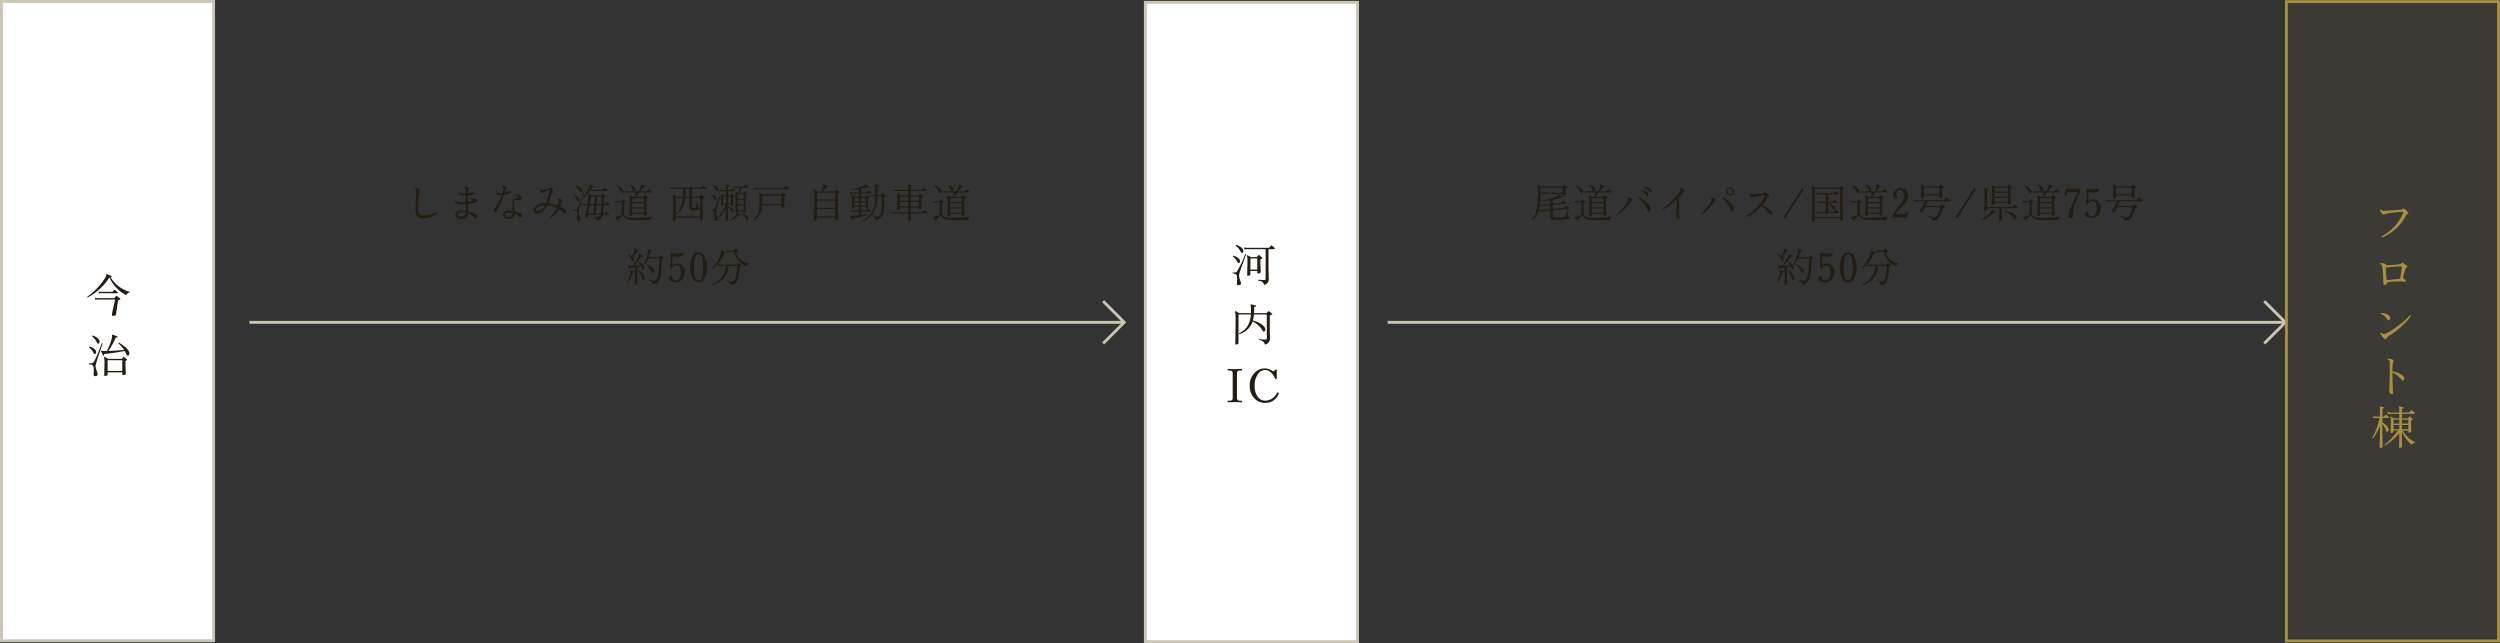
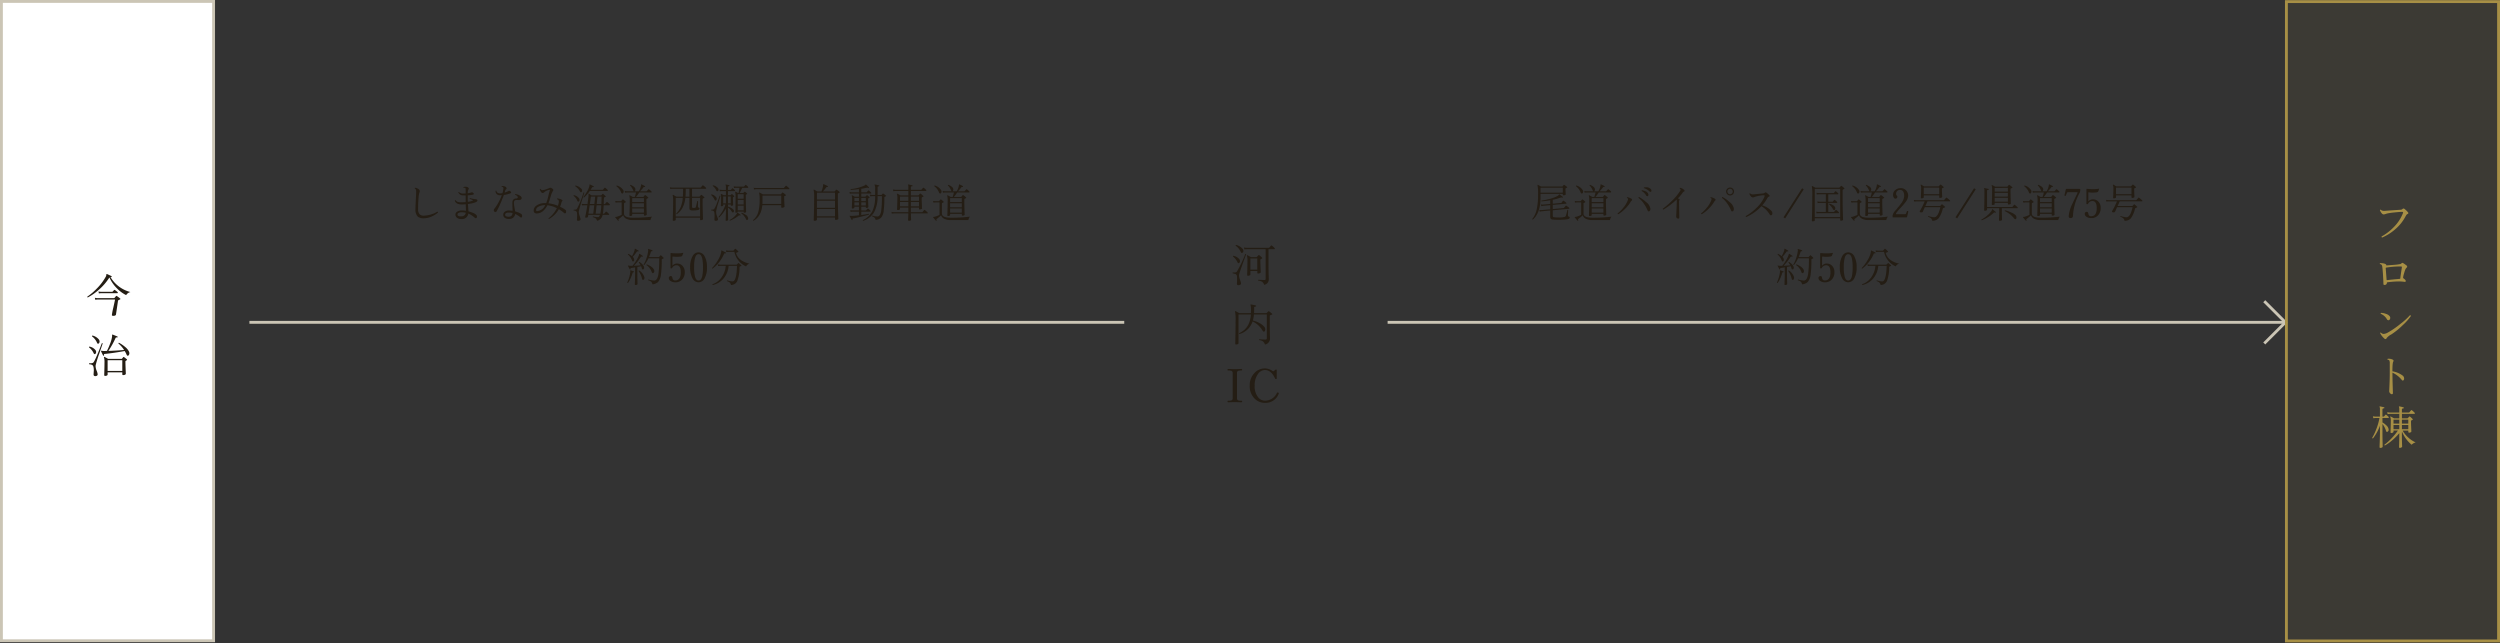
<svg xmlns="http://www.w3.org/2000/svg" width="872" height="224.313" viewBox="0 0 872 224.313">
  <rect x="0" y="0" width="872" height="224.313" fill="#333333" stroke="none" />
  <g id="グループ_2572" data-name="グループ 2572" transform="translate(-22665 19704.75)">
    <path id="パス_39" data-name="パス 39" d="M21,0H334.14" transform="translate(23128 -19592.322)" fill="none" stroke="#cbc5b5" stroke-width="1" opacity="0.997" />
    <path id="パス_37" data-name="パス 37" d="M0,0H10.417V10.417" transform="translate(23454.775 -19599.688) rotate(45)" fill="none" stroke="#cbc5b5" stroke-width="1" />
    <path id="パス_39-2" data-name="パス 39" d="M10,0H315.135" transform="translate(22742 -19592.322)" fill="none" stroke="#cbc5b5" stroke-width="1" opacity="0.997" />
-     <path id="パス_37-2" data-name="パス 37" d="M0,0H10.417V10.417" transform="translate(23049.771 -19599.688) rotate(45)" fill="none" stroke="#cbc5b5" stroke-width="1" />
    <g id="パス_271" data-name="パス 271" transform="translate(22665 -19704.75)" fill="#fff">
      <path d="M 74.5 223.5 L 0.5 223.5 L 0.5 0.5 L 74.5 0.5 L 74.5 223.5 Z" stroke="none" />
      <path d="M 1 1 L 1 223 L 74 223 L 74 1 L 1 1 M 0 0 L 75 0 L 75 224 L 0 224 L 0 0 Z" stroke="none" fill="#cbc5b5" />
    </g>
    <path id="パス_272" data-name="パス 272" d="M15.488-7.136A2.371,2.371,0,0,0,14-6.064a11.713,11.713,0,0,1-3.12-2.272,12.8,12.8,0,0,1-2.72-3.888,19.134,19.134,0,0,1-3.7,4.3A19.757,19.757,0,0,1,.624-5.248a.206.206,0,0,1-.16-.288,21.111,21.111,0,0,0,3.3-2.816,18.618,18.618,0,0,0,3.12-4.112,1.579,1.579,0,0,0,.208-.656.6.6,0,0,1,.064-.3.206.206,0,0,1,.16,0q.688.3,1.552.72a.167.167,0,0,1,.08.224.162.162,0,0,1-.208.128L8.512-12.4A11.341,11.341,0,0,0,15.488-7.136Zm-4.5-.016a.276.276,0,0,1,.1.224q0,.192-.176.192H5.328q-.208,0-.848.08l-.128-.688a4.993,4.993,0,0,0,.976.128h3.76a.238.238,0,0,0,.176-.064q.432-.432.544-.56t.288,0Q10.544-7.52,10.992-7.152Zm.9,2.256q.256.208-.048.352-.224.1-.528.24-.128.064-.176.384-.288,1.984-.688,4.64-.032.224-.352.352a1.5,1.5,0,0,1-.736.08Q9.024,1.12,9.024.88a22.961,22.961,0,0,1,.48-2.5q.544-2.416.624-2.9H4.064q-.208,0-.848.08l-.128-.7a3.9,3.9,0,0,0,.976.128h5.68a.238.238,0,0,0,.176-.064q.192-.208.544-.64a.22.22,0,0,1,.32-.016Q11.408-5.3,11.888-4.9ZM14.96,13.576a1.387,1.387,0,0,1,.16.656,1.037,1.037,0,0,1-.144.544.482.482,0,0,1-.432.3q-.24,0-.368-.336a10.034,10.034,0,0,0-.672-1.3q-3.84.7-6.944,1.008-.24.032-.288.112a.505.505,0,0,0,.032.288.162.162,0,0,1-.128.208.167.167,0,0,1-.224-.08q-.448-.88-.7-1.44-.048-.128.016-.176.048-.048.288,0a3.535,3.535,0,0,0,.624.064q.448,0,1.12-.016a23.538,23.538,0,0,0,1.088-2.5A10.4,10.4,0,0,0,9.1,8.344a1.934,1.934,0,0,1,.048-.64.145.145,0,0,1,.16,0l1.632.656a.167.167,0,0,1,.08.224q-.048.16-.192.128a.678.678,0,0,0-.368,0,.7.7,0,0,0-.192.272A30.084,30.084,0,0,1,7.808,13.4q2.928-.112,5.472-.32a9.328,9.328,0,0,0-1.968-2.256q-.016-.256.208-.256a11.863,11.863,0,0,1,2.08,1.408A4.916,4.916,0,0,1,14.96,13.576ZM4.528,9.464a1.268,1.268,0,0,1,.208.672.872.872,0,0,1-.144.48.464.464,0,0,1-.4.272q-.208,0-.32-.272A5.435,5.435,0,0,0,2.1,8.328a.213.213,0,0,1,.176-.288A4.128,4.128,0,0,1,4.528,9.464Zm9.728,6.88q.16.144-.024.28a3.662,3.662,0,0,1-.336.224.263.263,0,0,0-.152.232q0,.784.072,2.568t.072,1.72q0,.16-.248.312a1.3,1.3,0,0,1-.68.152.269.269,0,0,1-.3-.3v-.672H7.536V21.7q0,.144-.248.28a1.232,1.232,0,0,1-.6.136q-.336,0-.336-.272,0,.1.048-1.584t.048-2.752a6.08,6.08,0,0,0-.176-1.84A.133.133,0,0,1,6.3,15.5a.12.12,0,0,1,.168-.008q.368.176,1.232.672h4.688a.188.188,0,0,0,.176-.08l.416-.5a.2.2,0,0,1,.3-.016A11.763,11.763,0,0,1,14.256,16.344Zm-1.6.3H7.536v3.728h5.12Zm-9.3-3.456a1.122,1.122,0,0,1,.176.592.952.952,0,0,1-.144.5.423.423,0,0,1-.368.24q-.192,0-.336-.288a5.424,5.424,0,0,0-1.616-2.048q-.064-.24.16-.288A3.456,3.456,0,0,1,3.36,13.192Zm2.464-2.368q-.608,1.808-1.232,3.6A38.5,38.5,0,0,0,3.376,18.36a2.054,2.054,0,0,0-.032.368,4.643,4.643,0,0,0,.36,1.56,4.731,4.731,0,0,1,.36,1.256q0,.56-.688.64a.775.775,0,0,1-.56-.112.566.566,0,0,1-.176-.464q.032-.656.08-1.312A4.628,4.628,0,0,0,2.592,19a1.111,1.111,0,0,0-.424-.7,2.825,2.825,0,0,0-1.048-.248q-.16-.208.032-.336,1.136.048,1.44-.3.736-.912,2.928-6.688Q5.744,10.616,5.824,10.824Z" transform="translate(22695 -19595.75)" fill="#241d14" />
    <g id="パス_273" data-name="パス 273" transform="translate(23064 -19704.438)" fill="#fff">
-       <path d="M 74.5 223.5 L 0.5 223.5 L 0.5 0.5 L 74.5 0.5 L 74.5 223.5 Z" stroke="none" />
-       <path d="M 1 1 L 1 223 L 74 223 L 74 1 L 1 1 M 0 0 L 75 0 L 75 224 L 0 224 L 0 0 Z" stroke="none" fill="#cbc5b5" />
-     </g>
+       </g>
    <path id="パス_274" data-name="パス 274" d="M7.552-11.824a.346.346,0,0,1,.1.224.184.184,0,0,1-.208.208H5.456v4.944q0,1.792.048,3.76T5.552-.88A1.916,1.916,0,0,1,3.968,1.04a2.473,2.473,0,0,0-.72-1.056,3.219,3.219,0,0,0-1.36-.4.194.194,0,0,1,.064-.32q1.728.1,2.08.1.416,0,.416-.384V-11.392H-2.1q-.208,0-.864.08l-.128-.7a3.9,3.9,0,0,0,.976.128H5.552a.238.238,0,0,0,.176-.064q.24-.288.608-.688a.2.2,0,0,1,.288-.016A8.152,8.152,0,0,1,7.552-11.824Zm-11.072.368a1.115,1.115,0,0,1,.208.64.736.736,0,0,1-.352.688q-.32.176-.544-.272A5.438,5.438,0,0,0-6-12.608q-.064-.24.176-.272A4.306,4.306,0,0,1-3.52-11.456Zm6.7,2.992q.208.208-.032.336a4.1,4.1,0,0,1-.416.24.274.274,0,0,0-.128.272q0,.832.072,2.592t.072,1.68q0,.144-.28.288a1.327,1.327,0,0,1-.616.144q-.3,0-.3-.24v-.64H-.864V-2.56q0,.176-.256.3a1.307,1.307,0,0,1-.592.128q-.288,0-.288-.3,0,.16.056-1.656t.056-3.368A5.074,5.074,0,0,0-2.064-9.1a.14.14,0,0,1,.032-.176q.064-.064.176,0,.432.24,1.184.64h1.9a.217.217,0,0,0,.16-.064q.24-.24.528-.56A.215.215,0,0,1,2.24-9.3,9.591,9.591,0,0,1,3.184-8.464Zm-7.84.64a1.177,1.177,0,0,1,.16.576.7.7,0,0,1-.368.7q-.288.144-.464-.224a5.454,5.454,0,0,0-1.6-2.048q-.064-.24.16-.288A3.7,3.7,0,0,1-4.656-7.824Zm2.3-1.744q-.272.7-1.168,3.184Q-4.64-3.28-4.768-2.64a1.915,1.915,0,0,0-.048.432A4.356,4.356,0,0,0-4.512-.8,11.575,11.575,0,0,1-4.144.352q.1.7-.672.8a1.835,1.835,0,0,1-.224.016A.474.474,0,0,1-5.568.624q0-.08.032-.624T-5.5-.944a7.753,7.753,0,0,0-.064-1.064.863.863,0,0,0-.416-.664,3.63,3.63,0,0,0-1.04-.288q-.144-.208.064-.32,1.056.1,1.36-.272a37.072,37.072,0,0,0,2.944-6.16Q-2.416-9.792-2.352-9.568Zm3.9,5.3V-8.16H-.864v3.888ZM6.688,11.1q.208.192-.064.32-.208.08-.624.272a.193.193,0,0,0-.1.192v3.3q0,1.3.04,2.952t.04,1.64a2.164,2.164,0,0,1-1.744,2.1,2.781,2.781,0,0,0-.72-1.112,2.538,2.538,0,0,0-1.28-.44q-.128-.208.064-.32a18.466,18.466,0,0,0,2.128.112.382.382,0,0,0,.432-.432V11.384H.368a11.093,11.093,0,0,1-.352,2.08,10.234,10.234,0,0,1,2.368.952,5.333,5.333,0,0,1,1.648,1.32,1.335,1.335,0,0,1,.3.848.982.982,0,0,1-.128.5.433.433,0,0,1-.384.288q-.224,0-.416-.32A7.845,7.845,0,0,0-.1,13.816,6.785,6.785,0,0,1-4.656,18.2a.22.22,0,0,1-.128-.32q3.776-1.648,4.1-6.5h-4.32V21.416q0,.144-.248.288a1.079,1.079,0,0,1-.552.144q-.336,0-.336-.24,0,.3.056-2.6t.056-5.272a15.3,15.3,0,0,0-.176-3.328.152.152,0,0,1,.016-.176.159.159,0,0,1,.192,0q.464.24,1.2.672H-.672q.016-.288.016-.576A8.862,8.862,0,0,0-.8,8.088a.144.144,0,0,1,0-.16A.157.157,0,0,1-.64,7.88a12.234,12.234,0,0,1,1.648.368.166.166,0,0,1,.128.192.178.178,0,0,1-.176.176q-.512.032-.512.352v.464q0,.784-.032,1.472h4.24a.213.213,0,0,0,.176-.08q.208-.208.544-.528.112-.128.288,0A10.019,10.019,0,0,1,6.688,11.1ZM-3.736,41.744q0,.256-.224.256t-1.056-.024q-.832-.024-1.28-.024t-1.272.024Q-8.392,42-8.616,42t-.224-.256q0-.272.224-.272a3.655,3.655,0,0,0,1.1-.112.759.759,0,0,0,.48-.784V31.824a.772.772,0,0,0-.48-.8,3.655,3.655,0,0,0-1.1-.112q-.224,0-.224-.272,0-.256.224-.256t1.048.032q.824.032,1.272.032t1.28-.032q.832-.032,1.056-.032t.224.256q0,.272-.224.272a3.732,3.732,0,0,0-1.12.112.775.775,0,0,0-.464.8v8.752a.762.762,0,0,0,.464.784,3.732,3.732,0,0,0,1.12.112Q-3.736,41.472-3.736,41.744ZM9,39.04a4.833,4.833,0,0,1-4.768,3.168,4.988,4.988,0,0,1-3.7-1.568A6.047,6.047,0,0,1-1.1,36.24,6.159,6.159,0,0,1,.536,31.808a4.917,4.917,0,0,1,3.7-1.616,4.731,4.731,0,0,1,2.576.864q.352.224.56.032.192-.176.512-.448a.3.3,0,0,1,.192-.08q.256,0,.256.288v2.816q0,.24-.32.24-.176,0-.224-.112-1.392-3.04-3.552-3.04a3,3,0,0,0-2.4,1.3,6.6,6.6,0,0,0-1.2,4.192A5.928,5.928,0,0,0,1.88,40.32a3.046,3.046,0,0,0,2.352,1.12,4.553,4.553,0,0,0,4.144-2.672.3.3,0,0,1,.448-.144A.279.279,0,0,1,9,39.04Z" transform="translate(23102 -19606.438)" fill="#241d14" />
    <g id="パス_275" data-name="パス 275" transform="translate(23462 -19704.688)" fill="rgba(167,143,69,0.08)">
      <path d="M 74.5 223.5 L 0.5 223.5 L 0.5 0.5 L 74.5 0.5 L 74.5 223.5 Z" stroke="none" />
      <path d="M 1 1 L 1 223 L 74 223 L 74 1 L 1 1 M 0 0 L 75 0 L 75 224 L 0 224 L 0 0 Z" stroke="none" fill="#a78f45" />
    </g>
    <path id="パス_276" data-name="パス 276" d="M12.9-9.024a.483.483,0,0,1,.128.288q0,.224-.3.328t-.64.76A15.217,15.217,0,0,1,8.5-3.136,17.372,17.372,0,0,1,3.9-.208Q3.6-.32,3.712-.592A18.038,18.038,0,0,0,8-3.9a14.156,14.156,0,0,0,3.136-4.784.62.62,0,0,0,.064-.24q0-.24-.384-.24-.688,0-2.544.192a23.569,23.569,0,0,0-2.608.368q-.112.032-.672.208a1.774,1.774,0,0,1-.576.128q-.384,0-.8-.56a3.27,3.27,0,0,1-.5-.928q.064-.24.272-.16a1.593,1.593,0,0,0,1.152.4q.24,0,.624-.032Q7.232-9.7,10.352-9.9a1.034,1.034,0,0,0,.624-.232.642.642,0,0,1,.4-.2.452.452,0,0,1,.272.112A7.732,7.732,0,0,1,12.9-9.024Zm-.432,19.28a1.961,1.961,0,0,0-.5.7q-.192.48-.48,1.5A7.491,7.491,0,0,0,11.2,13.7a.373.373,0,0,0,.112.32,2.624,2.624,0,0,1,.64.544.574.574,0,0,1,.176.384q0,.352-.416.3A15.752,15.752,0,0,0,9.84,15.1a31.965,31.965,0,0,0-4.1.3q-.192.016-.192.192a.678.678,0,0,1-.232.528.842.842,0,0,1-.584.208q-.4,0-.4-.352,0-.832-.128-2.928t-.24-2.864a2.186,2.186,0,0,0-.176-.752.834.834,0,0,0-.64-.368.209.209,0,0,1,.016-.336,5.235,5.235,0,0,1,1.248.1q.928.192.928.624,0,.08.16.064.288-.032,2.416-.192a17.157,17.157,0,0,0,2.336-.288.881.881,0,0,0,.416-.272.416.416,0,0,1,.56-.048,11.889,11.889,0,0,1,1.184.832.46.46,0,0,1,.208.368A.44.44,0,0,1,12.464,10.256Zm-1.7-.016q.064-.368-.336-.368a31.8,31.8,0,0,0-5.072.4q-.24.048-.224.208.144,1.792.3,3.968a.184.184,0,0,0,.224.192q1.6-.192,4.192-.416.384-.016.384-.24Q10.24,13.632,10.768,10.24Zm-4.176,17.1a1.041,1.041,0,0,1,.128.5.9.9,0,0,1-.192.536.562.562,0,0,1-.464.264.617.617,0,0,1-.5-.352,4.552,4.552,0,0,0-2.16-1.9q-.112-.224.1-.32a5.087,5.087,0,0,1,1.776.368A2.464,2.464,0,0,1,6.592,27.344Zm7.328-.176A18.324,18.324,0,0,1,11.2,30.24,26,26,0,0,1,7.072,33.6,4.986,4.986,0,0,0,5.48,34.848q-.168.368-.408.368A.919.919,0,0,1,4.5,34.88a6.009,6.009,0,0,1-1.312-1.76q.064-.24.272-.176a1.245,1.245,0,0,0,1.008.464,3.6,3.6,0,0,0,1.456-.5,30.137,30.137,0,0,0,4.272-2.944A23.671,23.671,0,0,0,13.584,26.9Q13.9,26.864,13.92,27.168ZM11.088,49.68a.4.4,0,0,1-.32-.192,9.106,9.106,0,0,0-3.28-2.576v.176q0,1.76.08,4.384.08,2.672.08,2.528,0,.448-.416.448a.859.859,0,0,1-.56-.352,1.056,1.056,0,0,1-.32-.7q0,.08.1-2.248t.1-4.056v-3.44a1.951,1.951,0,0,0-.2-1.056.924.924,0,0,0-.568-.192q-.128-.208.064-.32a3.2,3.2,0,0,1,1.728.288.482.482,0,0,1,.3.432.405.405,0,0,1-.08.24q-.32.336-.32,3.408a8.107,8.107,0,0,1,3.632,1.536,1.292,1.292,0,0,1,.448.976.963.963,0,0,1-.112.464A.422.422,0,0,1,11.088,49.68Zm4.5,21.568a2.856,2.856,0,0,0-1.408.816,11.922,11.922,0,0,1-3.392-4.608l-.016,1.36q0,1.12.048,2.544t.048,1.36q0,.144-.248.288a1.079,1.079,0,0,1-.552.144q-.272,0-.272-.256,0,.128.04-1.392t.04-2.688v-.8a20.456,20.456,0,0,1-2.44,2.472A14.886,14.886,0,0,1,4.864,72.32q-.224-.032-.176-.272A18.649,18.649,0,0,0,7.2,69.792,18.762,18.762,0,0,0,9.376,67.12H7.856v.432q0,.144-.232.28a1.009,1.009,0,0,1-.52.136q-.288,0-.288-.256,0,.032.048-1.5t.048-2.472A3.278,3.278,0,0,0,6.736,62.4a.116.116,0,0,1,.016-.168.131.131,0,0,1,.176-.008q.576.32,1.088.624H9.872V61.3H6.64q-.208,0-.848.08l-.128-.688a4.994,4.994,0,0,0,.976.128H9.872V59.648A1.621,1.621,0,0,0,9.76,58.9q-.064-.1,0-.16a.157.157,0,0,1,.16-.048,11.136,11.136,0,0,1,1.408.336.156.156,0,0,1,.128.192.158.158,0,0,1-.176.16q-.5.048-.5.368v1.072H13.2a.213.213,0,0,0,.176-.08l.608-.688a.2.2,0,0,1,.288-.016,8.152,8.152,0,0,1,.928.832.363.363,0,0,1,.1.24q0,.192-.208.192h-4.3v1.552h1.872a.213.213,0,0,0,.176-.08q.256-.24.48-.48a.206.206,0,0,1,.32-.016,9.347,9.347,0,0,1,.864.8q.192.192-.048.32-.128.064-.368.192a.229.229,0,0,0-.128.224q0,.928.064,2.312t.064,1.288q0,.16-.224.3a1.029,1.029,0,0,1-.544.136q-.3,0-.3-.24v-.48H11.04a9.48,9.48,0,0,0,2.016,2.464A9.25,9.25,0,0,0,15.584,71.248ZM6.112,62.32a.346.346,0,0,1,.1.224.17.17,0,0,1-.192.192H4v1.552a5.913,5.913,0,0,1,1.36,1.024,2.208,2.208,0,0,1,.8,1.44.777.777,0,0,1-.512.832q-.272.08-.416-.4A7.184,7.184,0,0,0,4,64.816v3.056q0,1.152.04,3.064t.04,1.784q0,.16-.224.3a1.048,1.048,0,0,1-.576.144q-.3,0-.3-.288,0,.112.072-1.912t.072-3.112V65.408A15.943,15.943,0,0,1,.7,69.84q-.256.032-.272-.208a20.134,20.134,0,0,0,1.456-3.1A20.373,20.373,0,0,0,2.96,62.736h-1.3q-.208,0-.848.08l-.128-.688a5.215,5.215,0,0,0,.976.128H3.12V59.648a1.621,1.621,0,0,0-.112-.752q-.064-.1-.016-.16a.2.2,0,0,1,.176-.048q.656.128,1.376.3a.177.177,0,0,1,.128.208.171.171,0,0,1-.176.16q-.5.048-.5.368v2.528h.384a.213.213,0,0,0,.176-.08l.48-.528a.2.2,0,0,1,.3-.016A8.923,8.923,0,0,1,6.112,62.32Zm6.9,2.368v-1.36H10.784v1.36Zm0,1.952V65.168H10.784V66.64ZM9.872,64.688v-1.36H7.856v1.36Zm0,1.952V65.168H7.856V66.64Z" transform="translate(23492 -19621.688)" fill="#a78f45" />
    <path id="パス_277" data-name="パス 277" d="M-87.248-1.848a7.629,7.629,0,0,1-2,1.274,6.914,6.914,0,0,1-2.9.714,3.124,3.124,0,0,1-2.17-.616,3.514,3.514,0,0,1-.77-2.6q0-.952.126-3.255t.126-2.793q0-.924-.476-1.12a.168.168,0,0,1,.1-.266,2.669,2.669,0,0,1,1.358.588.849.849,0,0,1,.266.588.682.682,0,0,1-.056.28A7.488,7.488,0,0,0-94-7.07q-.168,1.792-.168,3.99a2.657,2.657,0,0,0,.469,1.757,1.9,1.9,0,0,0,1.505.539,9.826,9.826,0,0,0,4.718-1.372Q-87.192-2.114-87.248-1.848ZM-74.046.1a.555.555,0,0,1-.378-.168A8.1,8.1,0,0,0-76.65-1.512,2.227,2.227,0,0,1-79.142.406a2.319,2.319,0,0,1-1.435-.427,1.343,1.343,0,0,1-.567-1.127,1.2,1.2,0,0,1,.63-1.043,3.019,3.019,0,0,1,1.638-.4,8.211,8.211,0,0,1,1.4.126q-.028-.658-.07-2.282a11.1,11.1,0,0,1-1.33.056,3.689,3.689,0,0,1-1.708-.329,1.648,1.648,0,0,1-.77-1.015q.056-.21.252-.14a1.848,1.848,0,0,0,.63.546,3.386,3.386,0,0,0,1.2.182,15.649,15.649,0,0,0,1.708-.07q-.014-.756-.014-1.372V-7.84q-.434.014-.756,0a1.881,1.881,0,0,1-1.806-.994q.056-.21.252-.154a1.893,1.893,0,0,0,1.344.49,8.771,8.771,0,0,0,.966-.028V-9.94q0-.406-.14-.49a1.137,1.137,0,0,0-.574-.056.179.179,0,0,1,0-.294,2.249,2.249,0,0,1,1.218,0,.94.94,0,0,1,.413.231.5.5,0,0,1,.189.357.317.317,0,0,1-.084.21,2.381,2.381,0,0,0-.28,1.386,4.783,4.783,0,0,0,1.162-.266.717.717,0,0,1,.266-.056.752.752,0,0,1,.49.224.462.462,0,0,1,.182.322q0,.21-.378.294a12.06,12.06,0,0,1-1.736.21v.952q0,.672.028,1.316a5.255,5.255,0,0,0,1.708-.448q.2-.112-.014-.2l-1.036-.392q-.084-.224.112-.266a7.927,7.927,0,0,0,1.729.364,1.1,1.1,0,0,1,.609.126.415.415,0,0,1,.238.364q0,.756-3.318,1.218.1,1.064.2,2.562,2.968.784,2.968,1.82Q-73.626.1-74.046.1Zm-3.486-1.9A5.94,5.94,0,0,0-78.89-1.96a2.436,2.436,0,0,0-1.134.217.643.643,0,0,0-.406.567q0,.644,1.148.644.182,0,.378-.014A1.437,1.437,0,0,0-77.532-1.806Zm19.278,1.68a.462.462,0,0,1-.28-.126,7.592,7.592,0,0,0-1.778-1.12A1.92,1.92,0,0,1-62.342.364,2.32,2.32,0,0,1-63.889,0a1.24,1.24,0,0,1-.581-1.148A1.3,1.3,0,0,1-63.9-2.177a2.313,2.313,0,0,1,1.4-.4,7.839,7.839,0,0,1,1.288.112q0-.084-.042-1.274-.028-.84-.028-1.526,0-1.512,1.414-1.512.462,0,.462-.434a.689.689,0,0,0-.266-.462,1.446,1.446,0,0,0-.644-.35.183.183,0,0,1,.084-.28,3.513,3.513,0,0,1,1.386.434q.8.42.8.9,0,.756-1.022.756-.14,0-.364-.014t-.294-.014a1.147,1.147,0,0,0-.777.21,1,1,0,0,0-.231.756,8.8,8.8,0,0,0,.182,1.652q.238,1.344.238,1.372a7.707,7.707,0,0,1,2.1.854.8.8,0,0,1,.336.714Q-57.876-.126-58.254-.126Zm-3.64-9.086a.4.4,0,0,1,.182.322.326.326,0,0,1-.238.308,9.28,9.28,0,0,1-2.3.574q-.532,1.47-1.3,3.22A21.876,21.876,0,0,1-66.78-2.3a.5.5,0,0,1-.462.266.439.439,0,0,1-.371-.21.767.767,0,0,1-.147-.448.7.7,0,0,1,.168-.448,17.932,17.932,0,0,0,2.618-4.788q-.364.028-.644.028a1.509,1.509,0,0,1-1.176-.462,1.366,1.366,0,0,1-.35-1.036.173.173,0,0,1,.28-.042.9.9,0,0,0,.434.672,1.43,1.43,0,0,0,.812.224,4.542,4.542,0,0,0,.882-.1,8.052,8.052,0,0,0,.322-1.5.712.712,0,0,0-.112-.546.911.911,0,0,0-.462-.126.171.171,0,0,1,.042-.28,2.154,2.154,0,0,1,1.134.182.681.681,0,0,1,.5.63.348.348,0,0,1-.112.252,1.129,1.129,0,0,0-.378.574q-.056.252-.182.63a6.017,6.017,0,0,0,1.442-.616Q-62.37-9.534-61.894-9.212Zm.672,7.518a5.3,5.3,0,0,0-1.316-.168q-1.2,0-1.274.714a.543.543,0,0,0,.336.574,2.07,2.07,0,0,0,1.092.14Q-61.334-.5-61.222-1.694Zm18.27.112a.531.531,0,0,1-.35-.168A10.312,10.312,0,0,0-45.08-3.024,8.992,8.992,0,0,1-48.5.378q-.21-.042-.168-.238a10.064,10.064,0,0,0,2.9-3.528A10.131,10.131,0,0,0-49.042-4.41q-1.512,2.786-3.626,2.856-1.148.042-1.176-.938A2.1,2.1,0,0,1-52.808-4.34a4.757,4.757,0,0,1,2.618-.812q.336-.014.7,0a14.5,14.5,0,0,0,.742-2.436A17.943,17.943,0,0,1-48.23-9.52q.1-.28-.14-.28a.344.344,0,0,0-.126.028A4.391,4.391,0,0,0-49.84-9.2q-.014.014-.406.308a1,1,0,0,1-.406.21q-.35.056-.686-.434a2.264,2.264,0,0,1-.378-.854.178.178,0,0,1,.266-.112.73.73,0,0,0,.714.406,4.429,4.429,0,0,0,1.19-.294,8.576,8.576,0,0,0,1.141-.441.721.721,0,0,1,.679-.035,2.218,2.218,0,0,1,.476.322A.6.6,0,0,1-47-9.73a.7.7,0,0,1-.2.42,7.438,7.438,0,0,0-.7,1.778q-.532,1.778-.812,2.436a12.38,12.38,0,0,1,3.3.868,4.986,4.986,0,0,0,.336-1.526A.729.729,0,0,0-45.7-6.5a.174.174,0,0,1,.07-.28,3.607,3.607,0,0,1,1.652.476.257.257,0,0,1,.07.434,1.3,1.3,0,0,0-.266.56,8.132,8.132,0,0,1-.476,1.414A14.423,14.423,0,0,1-42.854-2.87a.75.75,0,0,1,.322.658Q-42.532-1.582-42.952-1.582Zm-6.874-2.884a4.93,4.93,0,0,0-1.988.378q-1.232.49-1.19,1.4.014.336.378.322A3.389,3.389,0,0,0-49.826-4.466ZM-28.07-9.772a.294.294,0,0,1,.1.21q0,.168-.2.168h-6.118a12.56,12.56,0,0,1-2,2.3.233.233,0,0,1-.161-.056.18.18,0,0,1-.063-.14,12.886,12.886,0,0,0,1.26-1.9,6.286,6.286,0,0,0,.854-2.03,1.921,1.921,0,0,1,.028-.448.149.149,0,0,1,.154,0q.938.462,1.246.616a.146.146,0,0,1,.07.2.129.129,0,0,1-.182.1.345.345,0,0,0-.42.168q-.2.336-.49.784h4.186a.172.172,0,0,0,.14-.07l.532-.6a.178.178,0,0,1,.252-.014A7.53,7.53,0,0,1-28.07-9.772Zm-9.03-.252a.891.891,0,0,1,.154.49q0,.476-.322.574-.266.084-.434-.252a4.717,4.717,0,0,0-1.652-1.82q-.056-.21.14-.252A3.9,3.9,0,0,1-37.1-10.024Zm9.744,5.236a.317.317,0,0,1,.084.21q0,.168-.182.168h-1.988a22.059,22.059,0,0,1-.28,2.94h.35a.186.186,0,0,0,.154-.07l.532-.6a.178.178,0,0,1,.252-.014,7.53,7.53,0,0,1,.812.728.294.294,0,0,1,.1.21q0,.168-.2.168h-2.1a2.45,2.45,0,0,1-1.932,2.058,1.588,1.588,0,0,0-.476-.84,3.124,3.124,0,0,0-.98-.42.177.177,0,0,1,.1-.266,8.267,8.267,0,0,0,1.75.266q.392-.07.644-.8h-4.1l-.1.686q-.028.126-.252.217a1.046,1.046,0,0,1-.5.063q-.266-.028-.21-.294.406-1.75.742-4.032h-1.106q-.182,0-.756.07l-.112-.6a4.562,4.562,0,0,0,.854.112h1.19v-.084q.35-2.464.35-3.038a1.61,1.61,0,0,0-.028-.336.134.134,0,0,1,.042-.154q.056-.042.175.028t.847.56h3.276a.185.185,0,0,0,.147-.056q.049-.056.4-.434.1-.112.252.014a9.014,9.014,0,0,1,.826.728q.168.168-.056.266-.014.014-.42.2-.1.042-.112.238-.028,1.358-.056,2.072h.322a.186.186,0,0,0,.154-.07l.532-.6a.169.169,0,0,1,.252,0A6.539,6.539,0,0,1-27.356-4.788ZM-37.968-6.72a.911.911,0,0,1,.112.434q0,.5-.336.6-.294.084-.434-.266a3.765,3.765,0,0,0-1.3-1.722q-.07-.21.126-.252A3,3,0,0,1-37.968-6.72Zm1.778-2.044q-.728,2.352-.966,3.094-.91,2.982-.952,3.36a3.376,3.376,0,0,0,.224,1.428q.182.588.378,1.176.112.588-.616.714-.14.014-.238.014A.365.365,0,0,1-38.766.6q0,.182.056-.98a8.4,8.4,0,0,0-.042-1.344.884.884,0,0,0-.336-.63,1.66,1.66,0,0,0-.8-.224.179.179,0,0,1,.028-.294q.826.056,1.078-.238a29.178,29.178,0,0,0,2.31-5.754A.189.189,0,0,1-36.19-8.764Zm6.02,1.33h-1.414l-.28,2.6h1.624Q-30.2-5.894-30.17-7.434Zm-2.212,0h-1.5l-.378,2.6h1.568Zm2.114,3.024h-1.638l-.322,2.94h1.638A18.662,18.662,0,0,0-30.268-4.41Zm-2.464,0h-1.6l-.42,2.94h1.68ZM-12.8-9.24a.294.294,0,0,1,.1.21q0,.168-.2.168h-4.13a15.38,15.38,0,0,1-1.134,1.554h2.45a.18.18,0,0,0,.168-.07l.42-.518a.193.193,0,0,1,.28-.014,10.61,10.61,0,0,1,.91.742q.182.154-.042.28-.168.084-.434.224-.112.056-.112.252v.644q0,1.3.056,3.038t.056,1.6q0,.126-.224.238a1.111,1.111,0,0,1-.5.112q-.266,0-.266-.21v-.42h-4.088V-.98q0,.126-.2.224a1.067,1.067,0,0,1-.469.1q-.294,0-.294-.224,0,.168.056-1.722t.056-3.43a5.589,5.589,0,0,0-.154-1.68.139.139,0,0,1,.035-.154.122.122,0,0,1,.147-.014q.378.21,1.008.574h.714a10.486,10.486,0,0,0,.434-1.554h-3.066q-.182,0-.742.07l-.112-.6a4.562,4.562,0,0,0,.854.112h2.366q-.154-.014-.322-.406a5.008,5.008,0,0,0-1.064-1.624q-.028-.21.168-.224,1.428.616,1.652,1.274a1.232,1.232,0,0,1,.056.364q0,.588-.462.616h1.638a5.354,5.354,0,0,0,.784-2.114.7.7,0,0,1,.042-.294.126.126,0,0,1,.14,0,12.418,12.418,0,0,1,1.162.588.153.153,0,0,1,.07.2q-.028.14-.182.112a.4.4,0,0,0-.434.182,10.965,10.965,0,0,1-1.134,1.33h2.2a.208.208,0,0,0,.154-.056q.224-.252.532-.616a.169.169,0,0,1,.252,0A6.181,6.181,0,0,1-12.8-9.24Zm-9.73-.28a1.057,1.057,0,0,1,.056.336.81.81,0,0,1-.126.448.415.415,0,0,1-.364.238q-.224,0-.378-.35A4.8,4.8,0,0,0-25-11.046q-.028-.21.168-.238A3.7,3.7,0,0,1-22.526-9.52Zm9.954,9.086a2.77,2.77,0,0,0-.546,1.2L-19.306.756A4.788,4.788,0,0,1-21.588.28a2.1,2.1,0,0,1-1.05-1.19A10.768,10.768,0,0,1-24.08.308q-.182.126-.182.252a.459.459,0,0,0,.07.21.158.158,0,0,1-.056.21.152.152,0,0,1-.21-.028q-.364-.42-.924-1.092-.07-.1-.014-.154.028-.042.182-.056a2.01,2.01,0,0,0,.434-.07,11.888,11.888,0,0,0,1.61-.63V-5.4h-1.386q-.182,0-.742.07l-.112-.6a3.409,3.409,0,0,0,.854.112h1.092a.208.208,0,0,0,.154-.056q.224-.252.448-.518.126-.126.294.014a7.192,7.192,0,0,1,.8.7q.154.154-.056.266l-.406.224q-.112.056-.112.252v3.458q0,1.414,3.052,1.414A51.077,51.077,0,0,0-12.572-.434ZM-15.4-6.888h-4.088v1.372H-15.4Zm0,3.178V-5.1h-4.088V-3.71Zm0,1.876V-3.29h-4.088v1.456ZM6.258-10.5a.279.279,0,0,1,.07.182q0,.168-.154.168H1.386v2.744H3.864a.229.229,0,0,0,.168-.07q.07-.07.462-.49.112-.14.28-.014a9.142,9.142,0,0,1,.882.77q.154.154-.056.252-.1.042-.42.21a.24.24,0,0,0-.112.238v1.232q0,1.064.07,3.409T5.208.406q0,.154-.231.273A1.13,1.13,0,0,1,4.452.8q-.266,0-.266-.21V-.07H-4.3V.672Q-4.3.8-4.529.91a1.257,1.257,0,0,1-.553.112q-.266,0-.266-.252,0,.21.07-2.345t.07-4.319a7.4,7.4,0,0,0-.154-1.974.123.123,0,0,1,.021-.154.122.122,0,0,1,.147-.014q.476.266,1.092.63H-1.82q.084-.98.084-2.17v-.574H-5.474q-.182,0-.742.07l-.112-.6a3.3,3.3,0,0,0,.854.112H4.27a.208.208,0,0,0,.154-.056q.28-.308.616-.672a.171.171,0,0,1,.252-.028A9.324,9.324,0,0,1,6.258-10.5ZM.476-7.406V-10.15H-.812V-9.6q0,1.2-.1,2.2Zm3.71.42h-2.8v3.192q0,.294.378.308a2.247,2.247,0,0,0,.672-.042.359.359,0,0,0,.28-.28,18.585,18.585,0,0,0,.476-2.03.184.184,0,0,1,.294.042q0,.07-.028.98-.014.84-.014.924a.248.248,0,0,0,.182.266q.35.112.35.378,0,.406-.63.532A9.491,9.491,0,0,1,1.26-2.6Q.476-2.646.476-3.29v-3.7H-.952a9.216,9.216,0,0,1-1.12,3.71A6.775,6.775,0,0,1-3.948-1.3q-.21-.042-.168-.238A7.27,7.27,0,0,0-2.632-3.654a10.8,10.8,0,0,0,.784-3.332H-4.3v6.5H4.186Zm16.73-3.864a.269.269,0,0,1,.084.2q0,.168-.154.168H18.9l-.882,1.778h1.148a.241.241,0,0,0,.154-.056q.126-.126.322-.308a.179.179,0,0,1,.266-.014,8.045,8.045,0,0,1,.63.546q.168.168-.042.28-.1.042-.231.112a.272.272,0,0,0-.133.266q0,1.75.056,3.857t.056,1.9q0,.112-.182.224a.785.785,0,0,1-.42.112q-.266,0-.266-.21v-.21H17.318v.126q0,.1-.182.189a.864.864,0,0,1-.392.091q-.252,0-.252-.238,0,.028.028-.714.014-.868.028-1.764.028-1.316.028-2.688a6.376,6.376,0,0,0-.154-1.778.106.106,0,0,1,.021-.14.142.142,0,0,1,.161-.014q.266.14.784.434h.238l.308-1.778H16.772q-.182,0-.742.07l-.112-.616a3.3,3.3,0,0,0,.854.112H19.4a.208.208,0,0,0,.154-.056l.434-.462q.112-.14.266-.014A6.514,6.514,0,0,1,20.916-10.85ZM20.958.168a.537.537,0,0,1-.308.56q-.252.112-.392-.2a5.231,5.231,0,0,0-1.694-2.1q-.056-.21.154-.238a5.952,5.952,0,0,1,1.386.742A1.651,1.651,0,0,1,20.958.168Zm-10.5-10.514a.806.806,0,0,1,.154.462.549.549,0,0,1-.308.574q-.28.112-.448-.238A3.608,3.608,0,0,0,8.61-11.116a.17.17,0,0,1,.126-.252A2.939,2.939,0,0,1,10.458-10.346Zm5.922.84q0,.168-.154.168h-2.31V-7.91H14.7a.238.238,0,0,0,.161-.07q.077-.07.287-.252a.179.179,0,0,1,.266-.014,5.552,5.552,0,0,1,.63.588q.154.182-.042.28l-.217.112A.272.272,0,0,0,15.652-7q0,.546.042,1.5t.042.931q0,.126-.175.238a.75.75,0,0,1-.413.112q-.266,0-.266-.21v-.238h-.966v.714a4.552,4.552,0,0,1,1.89,1.064.729.729,0,0,1,.2.49.493.493,0,0,1-.294.5q-.238.084-.448-.266A4.108,4.108,0,0,0,13.916-3.6v.77q0,.91.028,2.226T13.972.672q0,.112-.182.231a.75.75,0,0,1-.42.119q-.266,0-.266-.252,0,.07.049-1.316t.049-2.31v-.42A12.584,12.584,0,0,1,10.836-.154q-.224.028-.224-.182a13.368,13.368,0,0,0,2.45-4.326H12.25v.28q0,.308-.532.308-.28,0-.28-.21,0,.056.035-.882t.035-1.792a5.6,5.6,0,0,0-.084-1.232.146.146,0,0,1,.028-.154.13.13,0,0,1,.154-.014q.322.168.77.448H13.2V-9.338H11.844q-.182,0-.756.07l-.112-.6a4.562,4.562,0,0,0,.854.112H13.2v-1.05a1.262,1.262,0,0,0-.112-.658q-.056-.084,0-.14a.137.137,0,0,1,.14-.042,10.367,10.367,0,0,1,1.092.266.145.145,0,0,1,.112.168.155.155,0,0,1-.154.154q-.364.028-.364.322v.98h.924a.164.164,0,0,0,.14-.056q.1-.126.378-.448a.193.193,0,0,1,.28-.014Q16.38-9.744,16.38-9.506ZM18.326-.924q-.056.14-.182.084a.51.51,0,0,0-.518.056,10.439,10.439,0,0,1-3,1.75A.174.174,0,0,1,14.5.714a6.6,6.6,0,0,0,2.45-2.1,2.613,2.613,0,0,1,.2-.42q.056-.042.14.014.364.252.98.672A.14.14,0,0,1,18.326-.924ZM9.884-7.07A.886.886,0,0,1,10-6.65a.754.754,0,0,1-.126.4.371.371,0,0,1-.322.2q-.182,0-.308-.28A4.6,4.6,0,0,0,8.064-7.952.178.178,0,0,1,8.218-8.2,2.691,2.691,0,0,1,9.884-7.07Zm1.4-.574-.756,2.492A19.092,19.092,0,0,0,9.8-2.324a3.939,3.939,0,0,0,.238,1.568q.2.532.378,1.064.126.616-.6.7Q9.2,1.078,9.2.616L9.212.028Q9.24-.518,9.24-.91a6.714,6.714,0,0,0-.07-.9.93.93,0,0,0-.364-.63A1.764,1.764,0,0,0,8.092-2.6a.171.171,0,0,1,.042-.28q.77.042.994-.252a12.843,12.843,0,0,0,1.106-2.45q.532-1.386.77-2.142A.183.183,0,0,1,11.284-7.644Zm8.092.952V-8.274H17.318v1.582Zm0,2V-6.272H17.318V-4.69Zm0,2.058V-4.27H17.318v1.638Zm-4.494-2.45V-7.476h-.966v2.394Zm-1.68,0V-7.476H12.25v2.394Zm22.064-5.264a.254.254,0,0,1,.084.182.148.148,0,0,1-.168.168H23.758A6.708,6.708,0,0,0,23-9.912l-.112-.616a3.409,3.409,0,0,0,.854.112h9.548a.164.164,0,0,0,.14-.056q.28-.308.616-.672a.171.171,0,0,1,.252-.028A7.7,7.7,0,0,1,35.266-10.346Zm-1.19,2.3q.2.168-.056.266-.112.056-.392.182-.112.042-.112.252,0,.854.063,2.128t.063,1.26q0,.154-.266.287a1.36,1.36,0,0,1-.616.133q-.266,0-.266-.21v-.686H25.9q-.364,3.892-3.08,5.446Q22.61.966,22.666.77A5.453,5.453,0,0,0,24.472-2a15.053,15.053,0,0,0,.49-4.3,9.437,9.437,0,0,0-.168-2.352.146.146,0,0,1,.028-.154.13.13,0,0,1,.154-.014q.5.252,1.078.6H32.27a.192.192,0,0,0,.161-.063q.049-.063.385-.511.1-.126.28,0A7.388,7.388,0,0,1,34.076-8.05ZM32.494-4.858V-7.784H25.956v2q0,.476-.028.924Zm20.356-4.2q.182.154-.056.266-.154.084-.434.224-.112.056-.112.252V-6.93q0,1.624.042,3.444.028,1.26.084,2.618Q52.416.294,52.416.28q0,.168-.266.294A1.459,1.459,0,0,1,51.52.7q-.266,0-.266-.224v-.6H44.94V.63q0,.126-.238.259a1.191,1.191,0,0,1-.588.133q-.294,0-.294-.266,0,.322.077-2.688t.077-5.124a9.954,9.954,0,0,0-.182-2.632.1.1,0,0,1,.028-.14.133.133,0,0,1,.154-.014l1.148.63h1.4a8.535,8.535,0,0,0,.56-1.946,2.369,2.369,0,0,1,.056-.6.126.126,0,0,1,.14,0q.77.322,1.428.658a.133.133,0,0,1,.084.182q-.028.154-.168.126a.483.483,0,0,0-.5.238,11.705,11.705,0,0,1-1.106,1.344h3.976a.219.219,0,0,0,.182-.07q.168-.2.434-.518.1-.112.266,0A7.96,7.96,0,0,1,52.85-9.058Zm-1.6.266H44.94V-6.4h6.314Zm0,5.264v-2.45H44.94v2.45Zm0,2.982V-3.108H44.94V-.546ZM68.992-7.784q.168.168-.056.266l-.364.182q-.112.056-.112.252a34.054,34.054,0,0,1-.224,4.592A4.5,4.5,0,0,1,67.354-.1a2.758,2.758,0,0,1-1.946.791,1.521,1.521,0,0,0-.371-.763,2.3,2.3,0,0,0-.875-.469q-.07-.21.126-.266a5.956,5.956,0,0,0,1.736.322q.994,0,1.316-1.862a33.813,33.813,0,0,0,.266-5.236h-1.5A11.548,11.548,0,0,1,64.848-1.9,7.07,7.07,0,0,1,61.1,1.022q-.21-.084-.126-.266A6.9,6.9,0,0,0,64.484-2.8a12.692,12.692,0,0,0,.77-4.788h-.98q-.182,0-.742.07l-.112-.6a4.562,4.562,0,0,0,.854.112h.98V-10a3.524,3.524,0,0,0-.182-1.47q-.056-.084,0-.14a.137.137,0,0,1,.14-.042q.616.112,1.372.308a.145.145,0,0,1,.112.168.15.15,0,0,1-.14.154q-.448.028-.448.308v2.7h1.3a.208.208,0,0,0,.154-.056l.322-.392a.168.168,0,0,1,.238,0A7.157,7.157,0,0,1,68.992-7.784Zm-5.18-1.092a.294.294,0,0,1,.1.21q0,.168-.182.168H60.41v1.106h1.33a.208.208,0,0,0,.154-.056q.14-.154.392-.406a.243.243,0,0,1,.14-.07.309.309,0,0,1,.14.07,5.492,5.492,0,0,1,.686.6q.182.168-.056.294-.084.028-.294.126-.112.056-.112.252,0,.546.049,1.652t.049,1.134q0,.112-.182.217a.884.884,0,0,1-.448.105q-.266,0-.266-.182v-.238H60.41V-2.6h1.54A.208.208,0,0,0,62.1-2.66q.224-.224.5-.532.1-.126.238-.014a6.544,6.544,0,0,1,.756.658.3.3,0,0,1,.084.2.161.161,0,0,1-.182.182H60.41v1.162q1.666-.224,2.6-.42.182.084.07.28-.84.266-2.695.721T57.638.182q-.35.056-.266.378a.142.142,0,0,1-.112.182.153.153,0,0,1-.2-.07q-.378-.686-.7-1.246-.056-.084,0-.14t.224-.014a2.032,2.032,0,0,0,.448.028A22.062,22.062,0,0,0,59.6-.91V-2.17h-2.17q-.182,0-.742.07l-.126-.616a3.462,3.462,0,0,0,.868.112H59.6V-3.892H58.016v.322q0,.112-.189.21a.978.978,0,0,1-.455.1q-.252,0-.252-.224,0,.014.049-1.246t.049-1.876a3.059,3.059,0,0,0-.14-1.106.139.139,0,0,1,.035-.154.122.122,0,0,1,.147-.014q.21.112.9.49H59.6V-8.5H57.162q-.182,0-.742.07l-.126-.6a4.607,4.607,0,0,0,.868.112H59.6v-1.12q-1.638.224-2.8.28a.187.187,0,0,1-.042-.294,14.831,14.831,0,0,0,4.872-1.274,3.774,3.774,0,0,1,.336-.322.167.167,0,0,1,.14.042q.336.294.952.924a.143.143,0,0,1,.014.2.158.158,0,0,1-.21.056.737.737,0,0,0-.518-.112,18.188,18.188,0,0,1-1.932.378v1.246h1.764a.19.19,0,0,0,.14-.056q.224-.238.5-.546a.177.177,0,0,1,.252-.014A7.677,7.677,0,0,1,63.812-8.876Zm-1.82,3.024v-1.12H60.41v1.12Zm0,1.526V-5.432H60.41v1.106ZM59.6-5.852v-1.12H58.016v1.12Zm0,1.526V-5.432H58.016v1.106ZM83.524-1.932a.3.3,0,0,1,.084.2q0,.168-.154.168h-5.74q.014.462.049,1.323t.035.9q0,.126-.217.238a1.167,1.167,0,0,1-.539.112q-.294,0-.294-.21,0-.042.028-.938.042-.952.056-1.428H71.806a6.363,6.363,0,0,0-.742.084L70.952-2.1a3.409,3.409,0,0,0,.854.112h5.026V-3.6H73.92v.546q0,.112-.231.217a1.255,1.255,0,0,1-.525.105q-.28,0-.28-.252,0,.1.056-1.281T73-6.79a4.571,4.571,0,0,0-.14-1.484.112.112,0,0,1,.028-.147.127.127,0,0,1,.154-.021q.434.238,1.036.588h2.758V-9.38H72.338a7.509,7.509,0,0,0-.756.07l-.112-.616a3.937,3.937,0,0,0,.854.126h4.508v-1.008a1.419,1.419,0,0,0-.1-.658q-.056-.084-.014-.14a.171.171,0,0,1,.154-.042q.63.112,1.33.294a.136.136,0,0,1,.112.168.155.155,0,0,1-.154.154q-.448.028-.448.308V-9.8H81.27a.186.186,0,0,0,.154-.07q.21-.252.532-.6a.177.177,0,0,1,.252-.014,7.133,7.133,0,0,1,.812.728.3.3,0,0,1,.084.2.161.161,0,0,1-.182.182H77.714v1.526h2.548a.208.208,0,0,0,.154-.056q.168-.21.448-.532.1-.126.252-.014a9.243,9.243,0,0,1,.938.784q.168.154-.042.266-.1.042-.42.21a.24.24,0,0,0-.112.238q0,.812.063,2.261t.063,1.379q0,.14-.266.259a1.264,1.264,0,0,1-.518.119q-.266,0-.266-.21V-3.6H77.714v1.61h3.892a.258.258,0,0,0,.21-.084q.308-.406.5-.644.1-.126.266-.014A9.608,9.608,0,0,1,83.524-1.932ZM80.556-5.964v-1.47H77.714v1.47Zm0,1.932V-5.544H77.714v1.512ZM76.832-5.964v-1.47H73.92v1.47Zm0,1.932V-5.544H73.92v1.512ZM98.084-9.24a.294.294,0,0,1,.1.21q0,.168-.2.168h-4.13a15.38,15.38,0,0,1-1.134,1.554h2.45a.18.18,0,0,0,.168-.07l.42-.518a.193.193,0,0,1,.28-.014,10.61,10.61,0,0,1,.91.742q.182.154-.042.28-.168.084-.434.224-.112.056-.112.252v.644q0,1.3.056,3.038t.056,1.6q0,.126-.224.238a1.111,1.111,0,0,1-.5.112q-.266,0-.266-.21v-.42H91.392V-.98q0,.126-.2.224a1.067,1.067,0,0,1-.469.1q-.294,0-.294-.224,0,.168.056-1.722t.056-3.43a5.589,5.589,0,0,0-.154-1.68.139.139,0,0,1,.035-.154.122.122,0,0,1,.147-.014q.378.21,1.008.574h.714a10.487,10.487,0,0,0,.434-1.554H89.656q-.182,0-.742.07l-.112-.6a4.562,4.562,0,0,0,.854.112h2.366q-.154-.014-.322-.406a5.007,5.007,0,0,0-1.064-1.624q-.028-.21.168-.224,1.428.616,1.652,1.274a1.232,1.232,0,0,1,.056.364q0,.588-.462.616h1.638a5.354,5.354,0,0,0,.784-2.114.7.7,0,0,1,.042-.294.126.126,0,0,1,.14,0,12.417,12.417,0,0,1,1.162.588.153.153,0,0,1,.07.2q-.028.14-.182.112a.4.4,0,0,0-.434.182,10.964,10.964,0,0,1-1.134,1.33h2.2a.208.208,0,0,0,.154-.056q.224-.252.532-.616a.169.169,0,0,1,.252,0A6.181,6.181,0,0,1,98.084-9.24Zm-9.73-.28a1.057,1.057,0,0,1,.056.336.81.81,0,0,1-.126.448.415.415,0,0,1-.364.238q-.224,0-.378-.35a4.8,4.8,0,0,0-1.666-2.2q-.028-.21.168-.238A3.7,3.7,0,0,1,88.354-9.52ZM98.308-.434a2.769,2.769,0,0,0-.546,1.2L91.574.756A4.788,4.788,0,0,1,89.292.28a2.1,2.1,0,0,1-1.05-1.19A10.768,10.768,0,0,1,86.8.308q-.182.126-.182.252a.459.459,0,0,0,.07.21.158.158,0,0,1-.056.21.152.152,0,0,1-.21-.028Q86.058.532,85.5-.14q-.07-.1-.014-.154.028-.042.182-.056A2.01,2.01,0,0,0,86.1-.42a11.888,11.888,0,0,0,1.61-.63V-5.4H86.324q-.182,0-.742.07l-.112-.6a3.409,3.409,0,0,0,.854.112h1.092a.208.208,0,0,0,.154-.056q.224-.252.448-.518.126-.126.294.014a7.192,7.192,0,0,1,.8.7q.154.154-.056.266l-.406.224q-.112.056-.112.252v3.458q0,1.414,3.052,1.414A51.077,51.077,0,0,0,98.308-.434ZM95.48-6.888H91.392v1.372H95.48Zm0,3.178V-5.1H91.392V-3.71Zm0,1.876V-3.29H91.392v1.456ZM-8.568,13.874q.154.182-.056.28l-.448.21a.226.226,0,0,0-.112.224,35.5,35.5,0,0,1-.28,5.222,4.7,4.7,0,0,1-.994,2.534,3.164,3.164,0,0,1-1.988.826,1.676,1.676,0,0,0-.42-.9,2.654,2.654,0,0,0-1.036-.5.189.189,0,0,1,.1-.28,10.042,10.042,0,0,0,1.96.378q1.106,0,1.484-2.142a36.4,36.4,0,0,0,.294-5.628h-3.766a10.688,10.688,0,0,1-1.442,2.352q-.21.056-.238-.154a10.477,10.477,0,0,0,1.022-2.324,11.832,11.832,0,0,0,.56-2.408,1.694,1.694,0,0,0-.014-.49q-.028-.168,0-.2.042-.056.14-.028a13.371,13.371,0,0,1,1.316.462.14.14,0,0,1,.1.182.138.138,0,0,1-.14.126l-.252.028a.345.345,0,0,0-.2.238,15.418,15.418,0,0,1-.658,1.792h3.36a.214.214,0,0,0,.154-.07q.308-.322.462-.49a.175.175,0,0,1,.28,0Q-8.834,13.594-8.568,13.874ZM-11.928,18a1.178,1.178,0,0,1,.154.574.853.853,0,0,1-.147.476.444.444,0,0,1-.385.224q-.238,0-.378-.392a4.762,4.762,0,0,0-1.834-2.408.186.186,0,0,1,.154-.252,5.91,5.91,0,0,1,1.477.763A3.031,3.031,0,0,1-11.928,18Zm-5.32-6.384a.145.145,0,0,1-.2.084.393.393,0,0,0-.476.154,9.725,9.725,0,0,1-1.372,1.722,1.534,1.534,0,0,1,.5,1.022q0,.6-.42.6-.182,0-.294-.28a5.408,5.408,0,0,0-1.456-2.142q-.014-.21.182-.224a7.066,7.066,0,0,1,1.232.784,9.892,9.892,0,0,0,.9-2.03,2.106,2.106,0,0,1,.084-.546.126.126,0,0,1,.14,0q.434.252,1.12.658A.157.157,0,0,1-17.248,11.62Zm1.862,5.4a1.057,1.057,0,0,1,.056.336q0,.532-.35.616t-.462-.406a5.957,5.957,0,0,0-.252-.714q-.5.112-1.3.266v2.352q0,.98.035,2.331t.035,1.281q0,.126-.21.231a.959.959,0,0,1-.434.1q-.308,0-.308-.252,0,.1.049-1.33t.049-2.366V17.262q-.812.14-1.3.21-.35.042-.294.322a.142.142,0,0,1-.112.182.148.148,0,0,1-.182-.084q-.224-.42-.588-1.12-.056-.1.014-.14.028-.028.21.014.252.042.462.056.336.014.91,0a14.282,14.282,0,0,0,2.184-3.6,2.678,2.678,0,0,1,.14-.574.154.154,0,0,1,.14.014q.518.308,1.078.7a.148.148,0,0,1,.042.2.145.145,0,0,1-.2.084.417.417,0,0,0-.5.126,19.27,19.27,0,0,1-2.408,3.038q1.386-.042,2.338-.14a4.574,4.574,0,0,0-.644-.966q0-.224.2-.224a5.006,5.006,0,0,1,.98.77A2.684,2.684,0,0,1-15.386,17.024Zm.126,3.6a1.327,1.327,0,0,1,.042.322q0,.6-.448.686-.294.056-.406-.434a7.093,7.093,0,0,0-1.2-2.66q.042-.224.238-.182A4.2,4.2,0,0,1-15.26,20.622Zm-3.6-1.764a.155.155,0,0,1-.182.112q-.252-.042-.322.266a12.044,12.044,0,0,1-.707,1.9,8.415,8.415,0,0,1-.889,1.561.178.178,0,0,1-.252-.154,10.144,10.144,0,0,0,.63-1.652,12.365,12.365,0,0,0,.434-1.96,4.31,4.31,0,0,1-.014-.616q.028-.07.14-.028a9.674,9.674,0,0,1,1.092.392Q-18.816,18.718-18.858,18.858Zm17.71.084a3.656,3.656,0,0,1-.812,2.436A3.1,3.1,0,0,1-4.48,22.47a2.817,2.817,0,0,1-1.575-.434,1.247,1.247,0,0,1-.665-1.05.71.71,0,0,1,.189-.49.621.621,0,0,1,.483-.21q.5,0,.574.574.112.966.98.966,1.96,0,1.96-2.856,0-2.45-1.526-2.45a1.606,1.606,0,0,0-1.5.994.145.145,0,0,1-.14.084h-.308q-.112,0-.112-.126V12.446q0-.21.238-.182a15.211,15.211,0,0,0,1.96.1,9.764,9.764,0,0,0,2.03-.14.252.252,0,0,1,.168,0q.07.028.014.154-.112.322-.308.8-.1.224-.532.308a10.235,10.235,0,0,1-2.744,0q-.168-.014-.168.154v2.9q0,.14.1.028a1.955,1.955,0,0,1,1.512-.644,2.517,2.517,0,0,1,1.89.784A3.086,3.086,0,0,1-1.148,18.942Zm7.742-1.694a7.593,7.593,0,0,1-.84,3.878,2.383,2.383,0,0,1-2.1,1.344,2.374,2.374,0,0,1-2.086-1.344,7.593,7.593,0,0,1-.84-3.878,7.593,7.593,0,0,1,.84-3.878,2.374,2.374,0,0,1,2.086-1.344,2.383,2.383,0,0,1,2.1,1.344A7.593,7.593,0,0,1,6.594,17.248Zm-1.4,0a13.1,13.1,0,0,0-.308-3.3q-.378-1.288-1.232-1.288T2.436,13.944a12.555,12.555,0,0,0-.322,3.3,12.628,12.628,0,0,0,.322,3.318q.364,1.288,1.218,1.288t1.232-1.288A13.179,13.179,0,0,0,5.194,17.248Zm16.282-1.3a1.96,1.96,0,0,0-1.246.98,7.093,7.093,0,0,1-4.074-5.068H14.1a7.509,7.509,0,0,0-.756.07l-.112-.6a4.562,4.562,0,0,0,.854.112h1.61a.186.186,0,0,0,.154-.07l.476-.518a.194.194,0,0,1,.28-.014,8.121,8.121,0,0,1,.882.812q.182.182-.056.28l-.546.21a.183.183,0,0,0-.112.252,4.534,4.534,0,0,0,1.89,2.464A7.274,7.274,0,0,0,21.476,15.946ZM13.2,12.278a.14.14,0,0,1-.182.1q-.378-.07-.49.21A12.594,12.594,0,0,1,8.554,17.7q-.224-.028-.182-.224a13.044,13.044,0,0,0,1.946-2.59,8.292,8.292,0,0,0,1.232-2.954,3.965,3.965,0,0,1,.042-.56q.042-.042.14,0,.8.364,1.4.714A.153.153,0,0,1,13.2,12.278Zm5.32,4.214q.238.21-.014.308-.154.056-.448.182-.1.042-.112.238a13.623,13.623,0,0,1-.791,4.816,2.415,2.415,0,0,1-2.2,1.372,1.508,1.508,0,0,0-.42-.854,2.577,2.577,0,0,0-.952-.49q-.084-.21.112-.266a6.291,6.291,0,0,0,1.876.364q1.33-.112,1.5-5.432h-2.94a7.512,7.512,0,0,1-1.778,4.424A6.751,6.751,0,0,1,8.61,23.408q-.2-.112-.084-.28A6.238,6.238,0,0,0,11.564,20.9a7.792,7.792,0,0,0,1.568-4.172h-1.9q-.182,0-.742.07l-.112-.6a4.562,4.562,0,0,0,.854.112h5.628a.219.219,0,0,0,.182-.07q.322-.308.448-.434.1-.112.238,0Q18.06,16.086,18.522,16.492Z" transform="translate(22905 -19628.75)" fill="#241d14" />
    <path id="パス_278" data-name="パス 278" d="M-93.485-.112q0,.434-.672.56a19.481,19.481,0,0,1-3.416.21,16.461,16.461,0,0,1-1.834-.07,1.23,1.23,0,0,1-.644-.224,1.022,1.022,0,0,1-.224-.742v-2.2l-2.9.266a6.656,6.656,0,0,0-.742.14l-.168-.6a3.922,3.922,0,0,0,.868.042l2.94-.266V-4.438l-2.352.21a6.656,6.656,0,0,0-.742.14l-.168-.588a4.5,4.5,0,0,0,.868.028l2.394-.224V-6.146q-1.554.266-3.024.392a.173.173,0,0,1-.042-.28,25.328,25.328,0,0,0,3.024-.63,11.222,11.222,0,0,0,2.688-1.05,1.715,1.715,0,0,0,.329-.294q.161-.182.175-.2a.176.176,0,0,1,.14.028q.35.28,1.092.84.1.07.028.2a.15.15,0,0,1-.21.07.783.783,0,0,0-.616,0,18.4,18.4,0,0,1-2.7.756v1.372l2.912-.266a.231.231,0,0,0,.154-.084q.182-.266.462-.644a.178.178,0,0,1,.252-.042,5.913,5.913,0,0,1,.868.658.28.28,0,0,1,.112.21q0,.154-.168.168l-4.592.42V-3.08l3.766-.35a.251.251,0,0,0,.14-.07l.574-.7a.181.181,0,0,1,.252-.042,9.841,9.841,0,0,1,.966.7.282.282,0,0,1,.1.2.146.146,0,0,1-.14.168l-5.656.518V-.728A.441.441,0,0,0-99-.238a9.571,9.571,0,0,0,1.484.084,6.8,6.8,0,0,0,2.394-.238.729.729,0,0,0,.28-.35,15.4,15.4,0,0,0,.532-2.016.184.184,0,0,1,.294.042Q-94.1-1.3-94.1-.8q0,.252.168.294Q-93.485-.378-93.485-.112Zm-.938-10.7q.2.168-.07.308-.14.056-.364.168-.112.056-.112.252,0,.266.049,1.057t.049.833q0,.112-.238.217a1.3,1.3,0,0,1-.532.105q-.252,0-.252-.21v-.294h-7.77V-7q0,5.208-2.674,7.588-.224,0-.21-.21a7.913,7.913,0,0,0,1.5-3.136,22.234,22.234,0,0,0,.518-5.306,14.977,14.977,0,0,0-.182-3.276.139.139,0,0,1,.035-.154.122.122,0,0,1,.147-.014q.392.21,1.05.574h7.35a.186.186,0,0,0,.154-.07q.126-.154.378-.434a.2.2,0,0,1,.28-.028A6.476,6.476,0,0,1-94.423-10.808Zm-1.47,2.016v-1.722h-7.77v1.722Zm16.772-.448a.294.294,0,0,1,.1.21q0,.168-.2.168h-4.13a15.38,15.38,0,0,1-1.134,1.554h2.45a.18.18,0,0,0,.168-.07l.42-.518a.193.193,0,0,1,.28-.014,10.61,10.61,0,0,1,.91.742q.182.154-.042.28-.168.084-.434.224-.112.056-.112.252v.644q0,1.3.056,3.038t.056,1.6q0,.126-.224.238a1.111,1.111,0,0,1-.5.112q-.266,0-.266-.21v-.42h-4.088V-.98q0,.126-.2.224a1.067,1.067,0,0,1-.469.1q-.294,0-.294-.224,0,.168.056-1.722t.056-3.43a5.589,5.589,0,0,0-.154-1.68.139.139,0,0,1,.035-.154.122.122,0,0,1,.147-.014q.378.21,1.008.574h.714a10.487,10.487,0,0,0,.434-1.554h-3.066q-.182,0-.742.07l-.112-.6a4.562,4.562,0,0,0,.854.112h2.366q-.154-.014-.322-.406a5.007,5.007,0,0,0-1.064-1.624q-.028-.21.168-.224,1.428.616,1.652,1.274a1.232,1.232,0,0,1,.056.364q0,.588-.462.616h1.638a5.354,5.354,0,0,0,.784-2.114.7.7,0,0,1,.042-.294.126.126,0,0,1,.14,0,12.417,12.417,0,0,1,1.162.588.153.153,0,0,1,.07.2q-.028.14-.182.112a.4.4,0,0,0-.434.182,10.964,10.964,0,0,1-1.134,1.33h2.2a.208.208,0,0,0,.154-.056q.224-.252.532-.616a.169.169,0,0,1,.252,0A6.181,6.181,0,0,1-79.121-9.24Zm-9.73-.28a1.057,1.057,0,0,1,.056.336.81.81,0,0,1-.126.448.415.415,0,0,1-.364.238q-.224,0-.378-.35a4.8,4.8,0,0,0-1.666-2.2q-.028-.21.168-.238A3.7,3.7,0,0,1-88.851-9.52ZM-78.9-.434a2.769,2.769,0,0,0-.546,1.2L-85.631.756A4.788,4.788,0,0,1-87.913.28a2.1,2.1,0,0,1-1.05-1.19A10.768,10.768,0,0,1-90.405.308q-.182.126-.182.252a.459.459,0,0,0,.07.21.158.158,0,0,1-.056.21.152.152,0,0,1-.21-.028q-.364-.42-.924-1.092-.07-.1-.014-.154.028-.042.182-.056a2.01,2.01,0,0,0,.434-.07,11.888,11.888,0,0,0,1.61-.63V-5.4h-1.386q-.182,0-.742.07l-.112-.6a3.409,3.409,0,0,0,.854.112h1.092a.208.208,0,0,0,.154-.056q.224-.252.448-.518.126-.126.294.014a7.192,7.192,0,0,1,.8.7q.154.154-.056.266l-.406.224q-.112.056-.112.252v3.458q0,1.414,3.052,1.414A51.077,51.077,0,0,0-78.9-.434Zm-2.828-6.454h-4.088v1.372h4.088Zm0,3.178V-5.1h-4.088V-3.71Zm0,1.876V-3.29h-4.088v1.456Zm16.59-8.148a.84.84,0,0,1,.168.49.385.385,0,0,1-.168.364q-.266.154-.574-.14a4.072,4.072,0,0,0-1.862-1.092q-.14-.168.028-.28a4.56,4.56,0,0,1,.5-.028A2.163,2.163,0,0,1-65.135-9.982ZM-66.1-8.4a1.017,1.017,0,0,1,.056.322q0,.42-.28.5t-.518-.266a3.948,3.948,0,0,0-1.54-1.526.174.174,0,0,1,.112-.266,4.153,4.153,0,0,1,1.3.392A1.655,1.655,0,0,1-66.1-8.4Zm.77,5.25a1.243,1.243,0,0,1-.14.588.512.512,0,0,1-.462.308q-.238,0-.392-.364a12.02,12.02,0,0,0-1.33-2.394A8.553,8.553,0,0,0-69.5-6.972q-.028-.28.238-.294A12.473,12.473,0,0,1-66.857-5.53,3.673,3.673,0,0,1-65.331-3.15Zm-6.5-2.926a2.438,2.438,0,0,0-.462.574A10.939,10.939,0,0,1-74.13-3.2a13.433,13.433,0,0,1-2.4,1.925q-.28-.056-.224-.308a12.014,12.014,0,0,0,2.03-2.044A8.753,8.753,0,0,0-73.2-6.216a1.265,1.265,0,0,0,.07-.35q0-.224-.364-.392-.112-.182.07-.266a3.837,3.837,0,0,1,1.484.56.422.422,0,0,1,.21.364A.308.308,0,0,1-71.827-6.076Zm18.368-3.5q.154.28-.126.364a1.189,1.189,0,0,0-.364.224A13.384,13.384,0,0,1-55.783-6.8a2.647,2.647,0,0,1,.525.224q.217.126.021.42a.69.69,0,0,0-.1.378q0,1.26.042,3.465t.042,2.163q0,.406-.322.406a.787.787,0,0,1-.546-.217.642.642,0,0,1-.224-.525q.21-4.494.21-5.53a.975.975,0,0,0-.056-.378,26.86,26.86,0,0,1-4.592,3.486q-.28-.07-.21-.322A22.608,22.608,0,0,0-57.967-5.81a18.882,18.882,0,0,0,3.024-3.64.739.739,0,0,0,.126-.462q-.028-.168-.28-.308a.172.172,0,0,1,.1-.252,1.988,1.988,0,0,1,.868.3A1.69,1.69,0,0,1-53.459-9.576Zm17.29.364a1.347,1.347,0,0,1-.4.98,1.312,1.312,0,0,1-.973.406,1.335,1.335,0,0,1-.98-.406,1.335,1.335,0,0,1-.406-.98,1.319,1.319,0,0,1,.406-.966,1.335,1.335,0,0,1,.98-.406,1.312,1.312,0,0,1,.973.406A1.331,1.331,0,0,1-36.169-9.212Zm-.042,6.062a1.243,1.243,0,0,1-.14.588.512.512,0,0,1-.462.308q-.238,0-.392-.364a12.019,12.019,0,0,0-1.33-2.394,8.553,8.553,0,0,0-1.848-1.96q-.028-.28.238-.294A12.474,12.474,0,0,1-37.737-5.53,3.673,3.673,0,0,1-36.211-3.15Zm-6.5-2.94a2.743,2.743,0,0,0-.462.588A10.939,10.939,0,0,1-45.01-3.2a13.433,13.433,0,0,1-2.4,1.925q-.28-.056-.224-.308a12.014,12.014,0,0,0,2.03-2.044,8.753,8.753,0,0,0,1.526-2.59,1.265,1.265,0,0,0,.07-.35q0-.224-.364-.392-.112-.182.07-.266a3.837,3.837,0,0,1,1.484.56.422.422,0,0,1,.21.364A.265.265,0,0,1-42.707-6.09Zm6.09-3.122a.941.941,0,0,0-.266-.672.871.871,0,0,0-.658-.28.894.894,0,0,0-.665.28.928.928,0,0,0-.273.672.945.945,0,0,0,.273.686.894.894,0,0,0,.665.28.871.871,0,0,0,.658-.28A.959.959,0,0,0-36.617-9.212Zm13.552,6.846a1.225,1.225,0,0,1,.266.756q0,.7-.518.7a.451.451,0,0,1-.392-.266,8.6,8.6,0,0,0-2.884-2.912A16.242,16.242,0,0,1-31.9-.308q-.266-.1-.168-.336A16.953,16.953,0,0,0-28.329-3.5a11.683,11.683,0,0,0,2.758-3.85.968.968,0,0,0,.084-.336q0-.21-.378-.21a11.754,11.754,0,0,0-2.674.448,4.456,4.456,0,0,0-.6.2,1.552,1.552,0,0,1-.5.112,1.045,1.045,0,0,1-.728-.476,2.564,2.564,0,0,1-.448-.8q.056-.21.252-.14a1.345,1.345,0,0,0,.994.35q.224,0,.56-.028,1.022-.112,2.954-.308a.941.941,0,0,0,.567-.2.538.538,0,0,1,.329-.168.5.5,0,0,1,.252.084,6.51,6.51,0,0,1,1.036.9.382.382,0,0,1,.112.252q0,.2-.294.28t-.588.644a13.075,13.075,0,0,1-1.694,2.38A7.335,7.335,0,0,1-23.065-2.366Zm11.214-7.588L-18.333.168l-.574-.378,6.468-10.122ZM2.3-10.36q.14.14-.1.294-.182.084-.378.168-.112.056-.112.252v3.864q0,1.68.077,4.158T1.869.658q0,.126-.245.224a1.328,1.328,0,0,1-.5.1Q.861.98.861.756V.14H-8V.91q0,.112-.252.2a1.475,1.475,0,0,1-.5.091q-.266,0-.266-.252l.042-1.414q.042-1.666.07-3.122.028-2.114.028-3.836a20.494,20.494,0,0,0-.14-3.528A.116.116,0,0,1-9-11.1a.105.105,0,0,1,.147-.007q.7.378,1.022.56h8.3A.208.208,0,0,0,.623-10.6q.182-.21.49-.532.1-.126.266,0A11.072,11.072,0,0,1,2.3-10.36Zm-1.442.238H-8V-.28H.861ZM-.931-3.752a1.055,1.055,0,0,1,.084.42.886.886,0,0,1-.112.42.341.341,0,0,1-.308.21q-.2,0-.406-.364A5.3,5.3,0,0,0-3.017-4.7q-.056-.224.154-.266a4.316,4.316,0,0,1,1.176.518A1.989,1.989,0,0,1-.931-3.752ZM.343-2.016a.282.282,0,0,1,.1.2.161.161,0,0,1-.182.182H-6.629q-.182,0-.756.07L-7.5-2.184a3.409,3.409,0,0,0,.854.112h2.492v-3.15h-2.1q-.182,0-.742.07l-.112-.6a4.369,4.369,0,0,0,.854.112h2.1v-2.59H-6.615a6.077,6.077,0,0,0-.686.07l-.112-.616a2.8,2.8,0,0,0,.8.112h5.124a.208.208,0,0,0,.154-.056q.2-.224.476-.532a.149.149,0,0,1,.238-.014,4.871,4.871,0,0,1,.742.658.282.282,0,0,1,.1.2q0,.182-.2.182H-3.3v2.59h1.428a.186.186,0,0,0,.154-.07q.2-.224.476-.532A.16.16,0,0,1-1-6.258,6.138,6.138,0,0,1-.259-5.6a.317.317,0,0,1,.084.21q0,.168-.182.168H-3.3v3.15h1.9a.208.208,0,0,0,.154-.056q.224-.266.532-.6a.177.177,0,0,1,.252-.014A5.354,5.354,0,0,1,.343-2.016ZM17.255-9.24a.294.294,0,0,1,.1.21q0,.168-.2.168h-4.13a15.381,15.381,0,0,1-1.134,1.554h2.45a.18.18,0,0,0,.168-.07l.42-.518a.193.193,0,0,1,.28-.014,10.61,10.61,0,0,1,.91.742q.182.154-.042.28-.168.084-.434.224-.112.056-.112.252v.644q0,1.3.056,3.038t.056,1.6q0,.126-.224.238a1.111,1.111,0,0,1-.5.112q-.266,0-.266-.21v-.42H10.563V-.98q0,.126-.2.224a1.067,1.067,0,0,1-.469.1Q9.6-.658,9.6-.882q0,.168.056-1.722t.056-3.43a5.589,5.589,0,0,0-.154-1.68.139.139,0,0,1,.035-.154.122.122,0,0,1,.147-.014q.378.21,1.008.574h.714a10.487,10.487,0,0,0,.434-1.554H8.827q-.182,0-.742.07l-.112-.6a4.562,4.562,0,0,0,.854.112h2.366q-.154-.014-.322-.406a5.008,5.008,0,0,0-1.064-1.624q-.028-.21.168-.224,1.428.616,1.652,1.274a1.232,1.232,0,0,1,.056.364q0,.588-.462.616h1.638a5.354,5.354,0,0,0,.784-2.114.7.7,0,0,1,.042-.294.126.126,0,0,1,.14,0,12.418,12.418,0,0,1,1.162.588.153.153,0,0,1,.07.2q-.028.14-.182.112a.4.4,0,0,0-.434.182,10.965,10.965,0,0,1-1.134,1.33h2.2a.208.208,0,0,0,.154-.056q.224-.252.532-.616a.169.169,0,0,1,.252,0A6.181,6.181,0,0,1,17.255-9.24Zm-9.73-.28a1.057,1.057,0,0,1,.056.336.81.81,0,0,1-.126.448.415.415,0,0,1-.364.238q-.224,0-.378-.35a4.8,4.8,0,0,0-1.666-2.2q-.028-.21.168-.238A3.7,3.7,0,0,1,7.525-9.52ZM17.479-.434a2.77,2.77,0,0,0-.546,1.2L10.745.756A4.788,4.788,0,0,1,8.463.28,2.1,2.1,0,0,1,7.413-.91,10.768,10.768,0,0,1,5.971.308Q5.789.434,5.789.56a.459.459,0,0,0,.07.21A.158.158,0,0,1,5.8.98a.152.152,0,0,1-.21-.028Q5.229.532,4.669-.14q-.07-.1-.014-.154.028-.042.182-.056a2.01,2.01,0,0,0,.434-.07,11.888,11.888,0,0,0,1.61-.63V-5.4H5.495q-.182,0-.742.07l-.112-.6a3.409,3.409,0,0,0,.854.112H6.587a.208.208,0,0,0,.154-.056q.224-.252.448-.518.126-.126.294.014a7.192,7.192,0,0,1,.8.7q.154.154-.056.266l-.406.224q-.112.056-.112.252v3.458q0,1.414,3.052,1.414A51.077,51.077,0,0,0,17.479-.434ZM14.651-6.888H10.563v1.372h4.088Zm0,3.178V-5.1H10.563V-3.71Zm0,1.876V-3.29H10.563v1.456Zm4.48.994a3.861,3.861,0,0,1,1.05-1.792Q21.889-4.7,22.127-5.054a4.819,4.819,0,0,0,1.05-2.576q0-2.128-1.47-2.128a1.335,1.335,0,0,0-.966.364,1.371,1.371,0,0,0-.378,1.036.9.9,0,0,0,.28.63.53.53,0,0,1,.154.364.632.632,0,0,1-.2.462.617.617,0,0,1-.448.2.6.6,0,0,1-.392-.126A1.581,1.581,0,0,1,19.3-8.064a2.069,2.069,0,0,1,.777-1.659,2.916,2.916,0,0,1,1.939-.651,2.445,2.445,0,0,1,1.694.644,2.659,2.659,0,0,1,.854,2.1,4.016,4.016,0,0,1-.98,2.2q-.5.686-1.9,2.2A8.379,8.379,0,0,0,20.363-1.6q-.126.308.126.308h2.926a.421.421,0,0,0,.42-.238q.126-.336.308-.812a.3.3,0,0,1,.476.126L24.2-.406q-.042.238-.35.238H19.341q-.21,0-.21-.238Zm17.78-9.968q.182.168-.042.28l-.42.2q-.112.056-.112.252,0,.56.049,1.659t.049,1.071q0,.14-.21.259a1.069,1.069,0,0,1-.532.119q-.294,0-.294-.21V-7.84h-5.4v.714q0,.112-.231.21a1.3,1.3,0,0,1-.511.1q-.266,0-.266-.21,0,.028.049-1.1t.049-1.981a3.673,3.673,0,0,0-.154-1.316.123.123,0,0,1,.021-.154.142.142,0,0,1,.161-.014q.364.224,1.022.616H35.1a.172.172,0,0,0,.14-.07q.2-.2.49-.5a.2.2,0,0,1,.294-.028Q36.491-11.2,36.911-10.808Zm2.2,4.676a.269.269,0,0,1,.084.2q0,.168-.154.168H31.3q-.168.378-.728,1.624h5.068a.2.2,0,0,0,.154-.063q.056-.063.434-.469.112-.14.266-.014.63.532.868.756.2.182-.056.294-.112.056-.476.2-.126.042-.2.266A9.579,9.579,0,0,1,35.259.042a2.776,2.776,0,0,1-2.268.966A1.623,1.623,0,0,0,32.529.14a3.465,3.465,0,0,0-.98-.518q-.084-.21.112-.266a7.745,7.745,0,0,0,2,.434q1.344-.056,2.128-3.514H30.373l-.714,1.6q-.084.2-.5.2-.56,0-.56-.294a.4.4,0,0,1,.07-.21,25.268,25.268,0,0,0,1.666-3.332h-2.94q-.182,0-.742.07l-.126-.6a4.607,4.607,0,0,0,.868.112h9.576a.186.186,0,0,0,.154-.07q.266-.294.658-.756a.178.178,0,0,1,.266-.014A7.285,7.285,0,0,1,39.109-6.132ZM35.4-10.556h-5.4v2.3h5.4Zm12.74.6L41.657.168,41.083-.21l6.468-10.122Zm12.726-.77q.182.154-.042.28-.168.07-.448.21a.273.273,0,0,0-.112.252q0,1.33.056,3.227t.056,1.743q0,.154-.259.252a1.4,1.4,0,0,1-.5.1q-.266,0-.266-.21v-.364H54.747v.448q0,.112-.252.2a1.371,1.371,0,0,1-.462.091q-.294,0-.294-.252,0,.14.056-1.631t.056-3.143a5.768,5.768,0,0,0-.154-1.764.113.113,0,0,1,.028-.147.114.114,0,0,1,.154-.007l1.05.56h4.116a.228.228,0,0,0,.168-.056q.168-.21.434-.532.1-.112.28,0A10.49,10.49,0,0,1,60.865-10.724Zm-1.512.266H54.747v1.3h4.606Zm0,3.024v-1.3H54.747v1.3Zm0,1.778V-7.014H54.747v1.358ZM62.7-3.738a.269.269,0,0,1,.084.2q0,.168-.154.168h-5.39v.854q0,.63.035,1.925T57.309.686q0,.112-.259.224a1.251,1.251,0,0,1-.5.112q-.308,0-.308-.252,0,.056.042-1.239t.042-2.051v-.854H52.087v.546q0,.126-.245.238a1.155,1.155,0,0,1-.483.112q-.294,0-.294-.252,0,.21.049-1.666t.049-3.388V-9.548a1.419,1.419,0,0,0-.1-.658q-.056-.084-.014-.14a.171.171,0,0,1,.154-.042q.6.112,1.372.294a.136.136,0,0,1,.112.168.139.139,0,0,1-.154.14q-.448.042-.448.322v5.67h8.694a.258.258,0,0,0,.21-.084q.308-.406.5-.644.1-.14.266-.014A9.609,9.609,0,0,1,62.7-3.738ZM62.111.406q-.28.154-.532-.154a8.867,8.867,0,0,0-3.3-2.618q-.1-.2.084-.28A10.02,10.02,0,0,1,60.5-1.89,4.75,4.75,0,0,1,62.069-.9a1.131,1.131,0,0,1,.266.742Q62.335.28,62.111.406Zm-6.958-2.3a.158.158,0,0,1-.21.056.747.747,0,0,0-.266-.07.441.441,0,0,0-.28.14A11.015,11.015,0,0,1,52.465-.287,11.214,11.214,0,0,1,50.239.826.174.174,0,0,1,50.127.56a10.11,10.11,0,0,0,1.918-1.3,8.349,8.349,0,0,0,1.582-1.68,1.236,1.236,0,0,0,.168-.406q.028-.168.084-.2t.14.042q.42.336,1.106.9A.136.136,0,0,1,55.153-1.89ZM77.245-9.24a.294.294,0,0,1,.1.21q0,.168-.2.168h-4.13a15.38,15.38,0,0,1-1.134,1.554h2.45a.18.18,0,0,0,.168-.07l.42-.518a.193.193,0,0,1,.28-.014,10.61,10.61,0,0,1,.91.742q.182.154-.042.28-.168.084-.434.224-.112.056-.112.252v.644q0,1.3.056,3.038t.056,1.6q0,.126-.224.238a1.111,1.111,0,0,1-.5.112q-.266,0-.266-.21v-.42H70.553V-.98q0,.126-.2.224a1.067,1.067,0,0,1-.469.1q-.294,0-.294-.224,0,.168.056-1.722t.056-3.43a5.589,5.589,0,0,0-.154-1.68.139.139,0,0,1,.035-.154.122.122,0,0,1,.147-.014q.378.21,1.008.574h.714a10.487,10.487,0,0,0,.434-1.554H68.817q-.182,0-.742.07l-.112-.6a4.562,4.562,0,0,0,.854.112h2.366q-.154-.014-.322-.406A5.007,5.007,0,0,0,69.8-11.312q-.028-.21.168-.224,1.428.616,1.652,1.274a1.232,1.232,0,0,1,.056.364q0,.588-.462.616h1.638a5.354,5.354,0,0,0,.784-2.114.7.7,0,0,1,.042-.294.126.126,0,0,1,.14,0,12.417,12.417,0,0,1,1.162.588.153.153,0,0,1,.07.2q-.028.14-.182.112a.4.4,0,0,0-.434.182A10.964,10.964,0,0,1,73.3-9.282h2.2a.208.208,0,0,0,.154-.056q.224-.252.532-.616a.169.169,0,0,1,.252,0A6.181,6.181,0,0,1,77.245-9.24Zm-9.73-.28a1.057,1.057,0,0,1,.056.336.81.81,0,0,1-.126.448.415.415,0,0,1-.364.238q-.224,0-.378-.35a4.8,4.8,0,0,0-1.666-2.2q-.028-.21.168-.238A3.7,3.7,0,0,1,67.515-9.52ZM77.469-.434a2.769,2.769,0,0,0-.546,1.2L70.735.756A4.788,4.788,0,0,1,68.453.28,2.1,2.1,0,0,1,67.4-.91,10.768,10.768,0,0,1,65.961.308q-.182.126-.182.252a.459.459,0,0,0,.07.21.158.158,0,0,1-.056.21.152.152,0,0,1-.21-.028q-.364-.42-.924-1.092-.07-.1-.014-.154.028-.042.182-.056a2.01,2.01,0,0,0,.434-.07,11.888,11.888,0,0,0,1.61-.63V-5.4H65.485q-.182,0-.742.07l-.112-.6a3.409,3.409,0,0,0,.854.112h1.092a.208.208,0,0,0,.154-.056q.224-.252.448-.518.126-.126.294.014a7.192,7.192,0,0,1,.8.7q.154.154-.056.266l-.406.224q-.112.056-.112.252v3.458Q67.7-.07,70.749-.07A51.077,51.077,0,0,0,77.469-.434ZM74.641-6.888H70.553v1.372h4.088Zm0,3.178V-5.1H70.553V-3.71Zm0,1.876V-3.29H70.553v1.456ZM84.595-9.9v.448a2.028,2.028,0,0,1-.252.784,18.508,18.508,0,0,0-2.3,8.092.577.577,0,0,1-.231.448.846.846,0,0,1-.567.2q-.686,0-.686-.658a12.124,12.124,0,0,1,1.274-4.326l1.792-3.78q.112-.266-.154-.266H80.367a.425.425,0,0,0-.42.224q-.168.434-.392.98-.322.2-.476-.112l.462-2.03q.042-.224.35-.224h4.494Q84.595-10.122,84.595-9.9Zm7.126,6.44a3.656,3.656,0,0,1-.812,2.436A3.1,3.1,0,0,1,88.389.07a2.817,2.817,0,0,1-1.575-.434,1.247,1.247,0,0,1-.665-1.05.71.71,0,0,1,.189-.49.621.621,0,0,1,.483-.21q.5,0,.574.574.112.966.98.966,1.96,0,1.96-2.856,0-2.45-1.526-2.45a1.606,1.606,0,0,0-1.5.994.145.145,0,0,1-.14.084h-.308q-.112,0-.112-.126V-9.954q0-.21.238-.182a15.211,15.211,0,0,0,1.96.1,9.764,9.764,0,0,0,2.03-.14.252.252,0,0,1,.168,0q.07.028.014.154-.112.322-.308.8-.1.224-.532.308a10.235,10.235,0,0,1-2.744,0q-.168-.014-.168.154v2.9q0,.14.1.028a1.955,1.955,0,0,1,1.512-.644,2.517,2.517,0,0,1,1.89.784A3.086,3.086,0,0,1,91.721-3.458Zm12.25-7.35q.182.168-.042.28l-.42.2q-.112.056-.112.252,0,.56.049,1.659T103.5-7.35q0,.14-.21.259a1.069,1.069,0,0,1-.532.119q-.294,0-.294-.21V-7.84h-5.4v.714q0,.112-.231.21a1.3,1.3,0,0,1-.511.1q-.266,0-.266-.21,0,.028.049-1.1t.049-1.981a3.673,3.673,0,0,0-.154-1.316.123.123,0,0,1,.021-.154.142.142,0,0,1,.161-.014q.364.224,1.022.616h4.97a.172.172,0,0,0,.14-.07q.2-.2.49-.5a.2.2,0,0,1,.294-.028Q103.551-11.2,103.971-10.808Zm2.2,4.676a.269.269,0,0,1,.084.2q0,.168-.154.168H98.357q-.168.378-.728,1.624H102.7a.2.2,0,0,0,.154-.063q.056-.063.434-.469.112-.14.266-.014.63.532.868.756.2.182-.056.294-.112.056-.476.2-.126.042-.2.266a9.579,9.579,0,0,1-1.372,3.22,2.776,2.776,0,0,1-2.268.966A1.623,1.623,0,0,0,99.589.14a3.465,3.465,0,0,0-.98-.518q-.084-.21.112-.266a7.745,7.745,0,0,0,2,.434q1.344-.056,2.128-3.514H97.433l-.714,1.6q-.084.2-.5.2-.56,0-.56-.294a.4.4,0,0,1,.07-.21,25.269,25.269,0,0,0,1.666-3.332h-2.94q-.182,0-.742.07l-.126-.6a4.607,4.607,0,0,0,.868.112h9.576a.186.186,0,0,0,.154-.07q.266-.294.658-.756a.178.178,0,0,1,.266-.014A7.286,7.286,0,0,1,106.169-6.132Zm-3.71-4.424h-5.4v2.3h5.4ZM-8.568,13.874q.154.182-.056.28l-.448.21a.226.226,0,0,0-.112.224,35.5,35.5,0,0,1-.28,5.222,4.7,4.7,0,0,1-.994,2.534,3.164,3.164,0,0,1-1.988.826,1.676,1.676,0,0,0-.42-.9,2.654,2.654,0,0,0-1.036-.5.189.189,0,0,1,.1-.28,10.042,10.042,0,0,0,1.96.378q1.106,0,1.484-2.142a36.4,36.4,0,0,0,.294-5.628h-3.766a10.688,10.688,0,0,1-1.442,2.352q-.21.056-.238-.154a10.477,10.477,0,0,0,1.022-2.324,11.832,11.832,0,0,0,.56-2.408,1.694,1.694,0,0,0-.014-.49q-.028-.168,0-.2.042-.056.14-.028a13.371,13.371,0,0,1,1.316.462.14.14,0,0,1,.1.182.138.138,0,0,1-.14.126l-.252.028a.345.345,0,0,0-.2.238,15.418,15.418,0,0,1-.658,1.792h3.36a.214.214,0,0,0,.154-.07q.308-.322.462-.49a.175.175,0,0,1,.28,0Q-8.834,13.594-8.568,13.874ZM-11.928,18a1.178,1.178,0,0,1,.154.574.853.853,0,0,1-.147.476.444.444,0,0,1-.385.224q-.238,0-.378-.392a4.762,4.762,0,0,0-1.834-2.408.186.186,0,0,1,.154-.252,5.91,5.91,0,0,1,1.477.763A3.031,3.031,0,0,1-11.928,18Zm-5.32-6.384a.145.145,0,0,1-.2.084.393.393,0,0,0-.476.154,9.725,9.725,0,0,1-1.372,1.722,1.534,1.534,0,0,1,.5,1.022q0,.6-.42.6-.182,0-.294-.28a5.408,5.408,0,0,0-1.456-2.142q-.014-.21.182-.224a7.066,7.066,0,0,1,1.232.784,9.892,9.892,0,0,0,.9-2.03,2.106,2.106,0,0,1,.084-.546.126.126,0,0,1,.14,0q.434.252,1.12.658A.157.157,0,0,1-17.248,11.62Zm1.862,5.4a1.057,1.057,0,0,1,.056.336q0,.532-.35.616t-.462-.406a5.957,5.957,0,0,0-.252-.714q-.5.112-1.3.266v2.352q0,.98.035,2.331t.035,1.281q0,.126-.21.231a.959.959,0,0,1-.434.1q-.308,0-.308-.252,0,.1.049-1.33t.049-2.366V17.262q-.812.14-1.3.21-.35.042-.294.322a.142.142,0,0,1-.112.182.148.148,0,0,1-.182-.084q-.224-.42-.588-1.12-.056-.1.014-.14.028-.028.21.014.252.042.462.056.336.014.91,0a14.282,14.282,0,0,0,2.184-3.6,2.678,2.678,0,0,1,.14-.574.154.154,0,0,1,.14.014q.518.308,1.078.7a.148.148,0,0,1,.042.2.145.145,0,0,1-.2.084.417.417,0,0,0-.5.126,19.27,19.27,0,0,1-2.408,3.038q1.386-.042,2.338-.14a4.574,4.574,0,0,0-.644-.966q0-.224.2-.224a5.006,5.006,0,0,1,.98.77A2.684,2.684,0,0,1-15.386,17.024Zm.126,3.6a1.327,1.327,0,0,1,.042.322q0,.6-.448.686-.294.056-.406-.434a7.093,7.093,0,0,0-1.2-2.66q.042-.224.238-.182A4.2,4.2,0,0,1-15.26,20.622Zm-3.6-1.764a.155.155,0,0,1-.182.112q-.252-.042-.322.266a12.044,12.044,0,0,1-.707,1.9,8.415,8.415,0,0,1-.889,1.561.178.178,0,0,1-.252-.154,10.144,10.144,0,0,0,.63-1.652,12.365,12.365,0,0,0,.434-1.96,4.31,4.31,0,0,1-.014-.616q.028-.07.14-.028a9.674,9.674,0,0,1,1.092.392Q-18.816,18.718-18.858,18.858Zm17.71.084a3.656,3.656,0,0,1-.812,2.436A3.1,3.1,0,0,1-4.48,22.47a2.817,2.817,0,0,1-1.575-.434,1.247,1.247,0,0,1-.665-1.05.71.71,0,0,1,.189-.49.621.621,0,0,1,.483-.21q.5,0,.574.574.112.966.98.966,1.96,0,1.96-2.856,0-2.45-1.526-2.45a1.606,1.606,0,0,0-1.5.994.145.145,0,0,1-.14.084h-.308q-.112,0-.112-.126V12.446q0-.21.238-.182a15.211,15.211,0,0,0,1.96.1,9.764,9.764,0,0,0,2.03-.14.252.252,0,0,1,.168,0q.07.028.014.154-.112.322-.308.8-.1.224-.532.308a10.235,10.235,0,0,1-2.744,0q-.168-.014-.168.154v2.9q0,.14.1.028a1.955,1.955,0,0,1,1.512-.644,2.517,2.517,0,0,1,1.89.784A3.086,3.086,0,0,1-1.148,18.942Zm7.742-1.694a7.593,7.593,0,0,1-.84,3.878,2.383,2.383,0,0,1-2.1,1.344,2.374,2.374,0,0,1-2.086-1.344,7.593,7.593,0,0,1-.84-3.878,7.593,7.593,0,0,1,.84-3.878,2.374,2.374,0,0,1,2.086-1.344,2.383,2.383,0,0,1,2.1,1.344A7.593,7.593,0,0,1,6.594,17.248Zm-1.4,0a13.1,13.1,0,0,0-.308-3.3q-.378-1.288-1.232-1.288T2.436,13.944a12.555,12.555,0,0,0-.322,3.3,12.628,12.628,0,0,0,.322,3.318q.364,1.288,1.218,1.288t1.232-1.288A13.179,13.179,0,0,0,5.194,17.248Zm16.282-1.3a1.96,1.96,0,0,0-1.246.98,7.093,7.093,0,0,1-4.074-5.068H14.1a7.509,7.509,0,0,0-.756.07l-.112-.6a4.562,4.562,0,0,0,.854.112h1.61a.186.186,0,0,0,.154-.07l.476-.518a.194.194,0,0,1,.28-.014,8.121,8.121,0,0,1,.882.812q.182.182-.056.28l-.546.21a.183.183,0,0,0-.112.252,4.534,4.534,0,0,0,1.89,2.464A7.274,7.274,0,0,0,21.476,15.946ZM13.2,12.278a.14.14,0,0,1-.182.1q-.378-.07-.49.21A12.594,12.594,0,0,1,8.554,17.7q-.224-.028-.182-.224a13.044,13.044,0,0,0,1.946-2.59,8.292,8.292,0,0,0,1.232-2.954,3.965,3.965,0,0,1,.042-.56q.042-.042.14,0,.8.364,1.4.714A.153.153,0,0,1,13.2,12.278Zm5.32,4.214q.238.21-.014.308-.154.056-.448.182-.1.042-.112.238a13.623,13.623,0,0,1-.791,4.816,2.415,2.415,0,0,1-2.2,1.372,1.508,1.508,0,0,0-.42-.854,2.577,2.577,0,0,0-.952-.49q-.084-.21.112-.266a6.291,6.291,0,0,0,1.876.364q1.33-.112,1.5-5.432h-2.94a7.512,7.512,0,0,1-1.778,4.424A6.751,6.751,0,0,1,8.61,23.408q-.2-.112-.084-.28A6.238,6.238,0,0,0,11.564,20.9a7.792,7.792,0,0,0,1.568-4.172h-1.9q-.182,0-.742.07l-.112-.6a4.562,4.562,0,0,0,.854.112h5.628a.219.219,0,0,0,.182-.07q.322-.308.448-.434.1-.112.238,0Q18.06,16.086,18.522,16.492Z" transform="translate(23306 -19628.75)" fill="#241d14" />
  </g>
</svg>